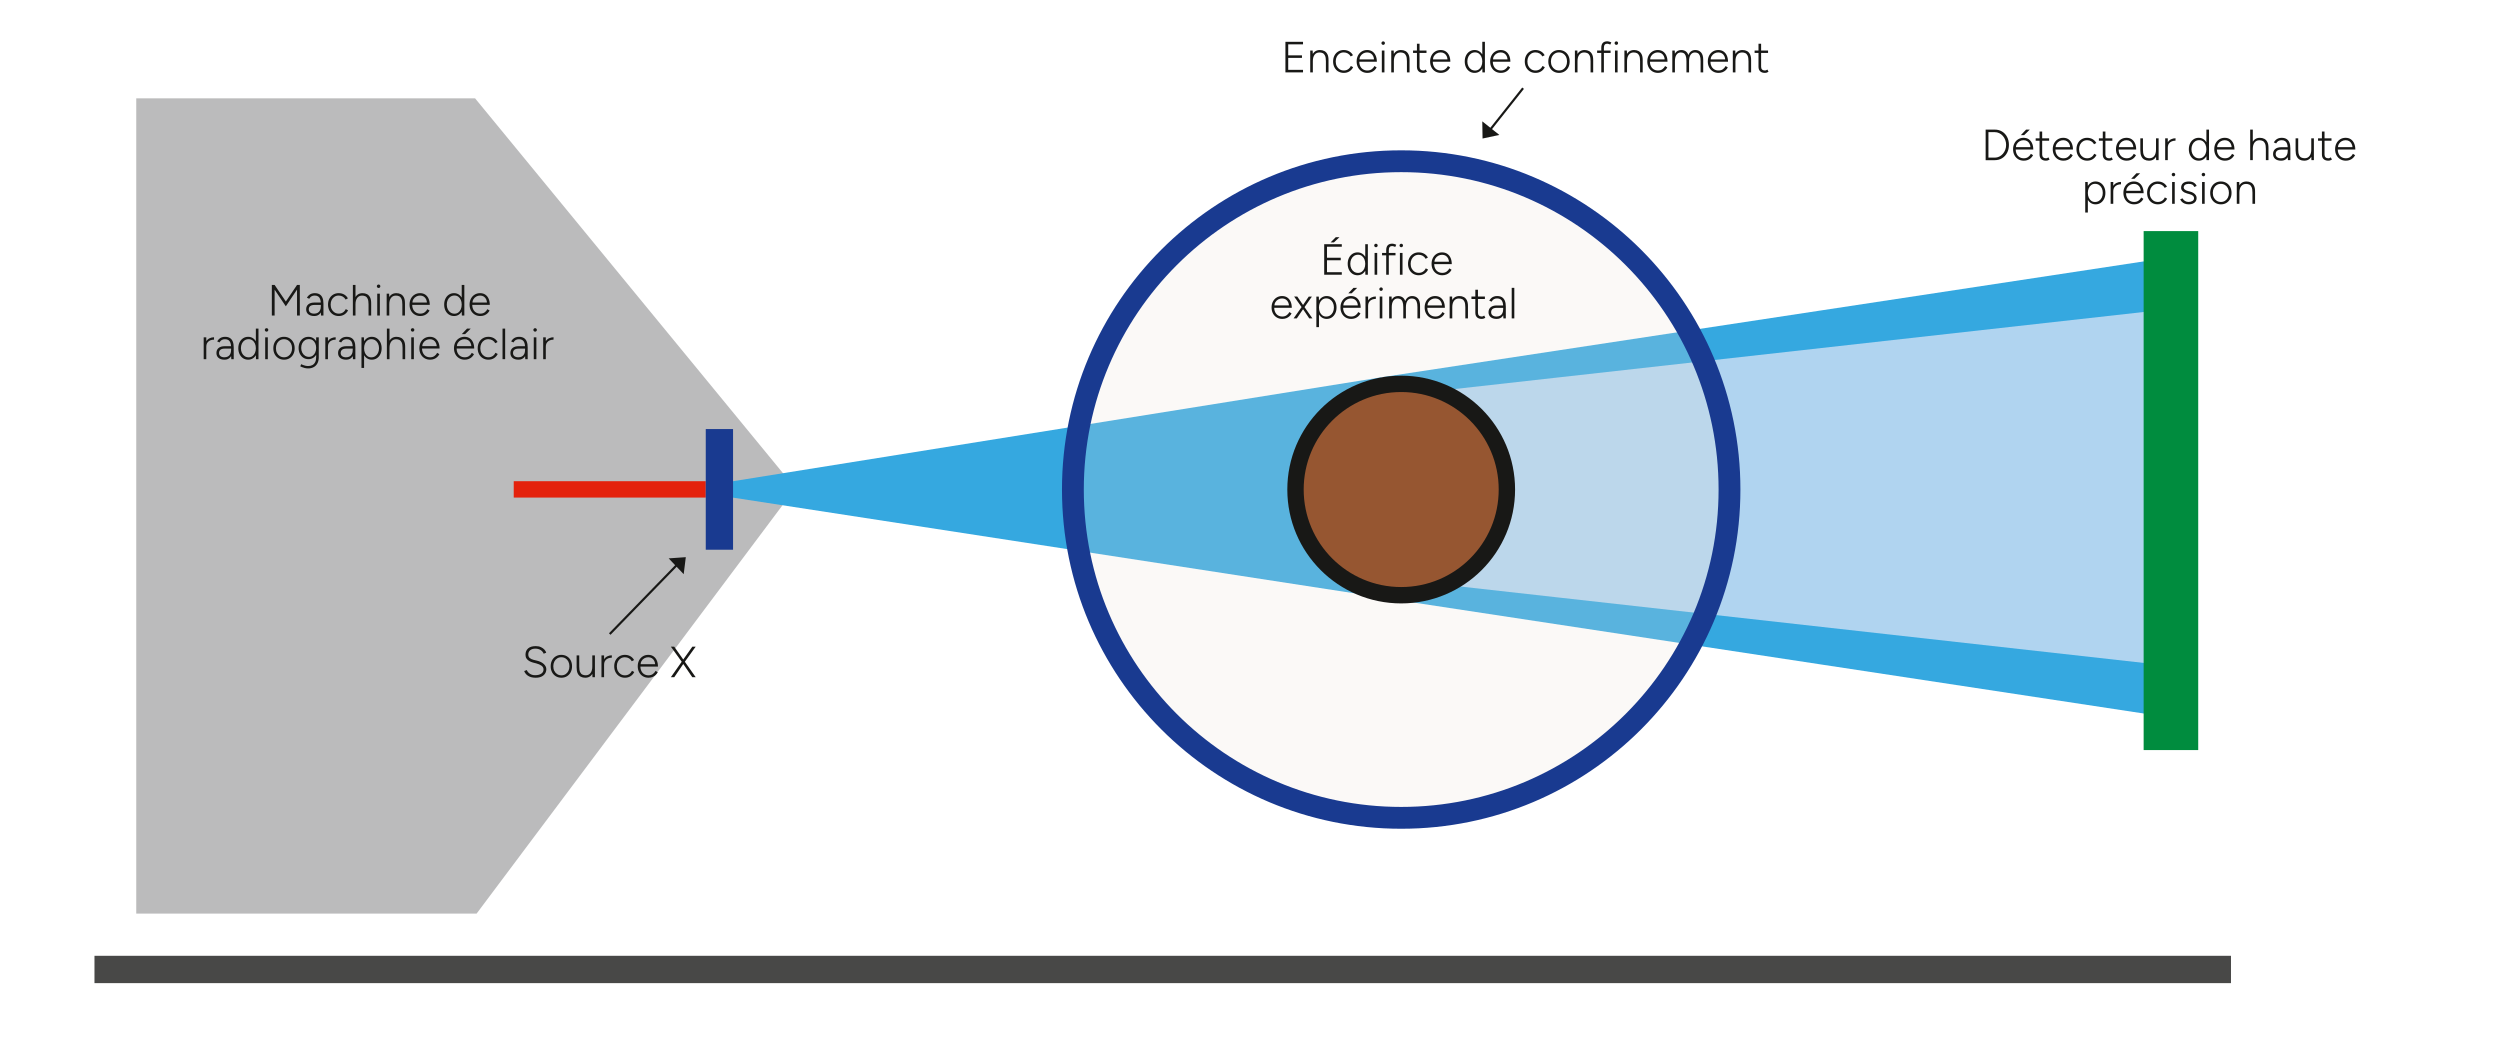
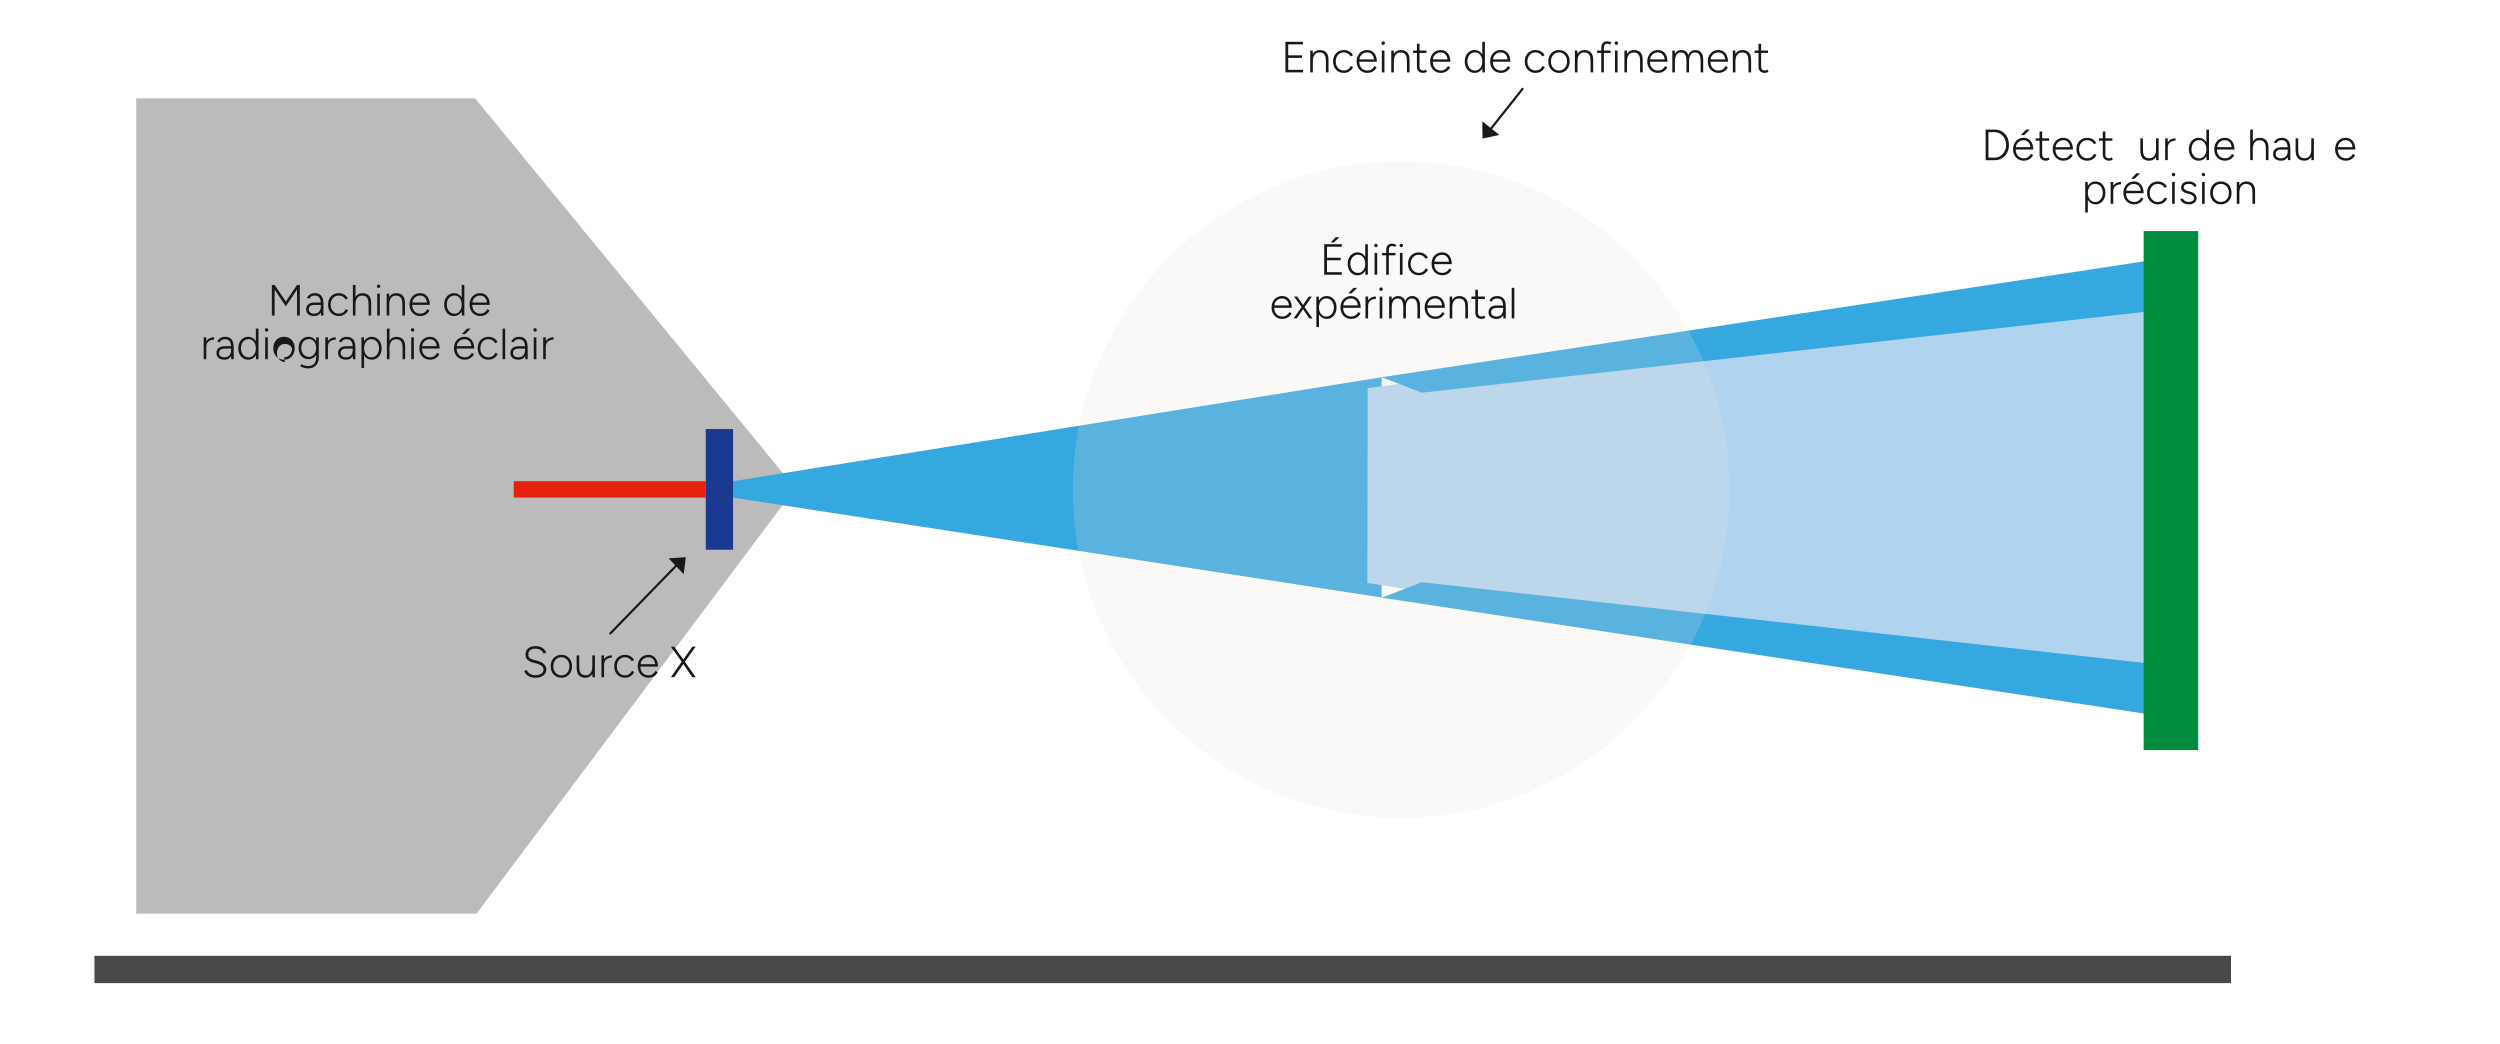
<svg xmlns="http://www.w3.org/2000/svg" id="Calque_1" data-name="Calque 1" viewBox="0 0 1420 592.913">
  <defs>
    <clipPath id="clippath">
      <rect x="53.66" y="16.353" width="1313.681" height="542.06" style="fill: none;" />
    </clipPath>
    <clipPath id="clippath-1">
      <rect x="53.66" y="16.353" width="1313.681" height="542.06" style="fill: none;" />
    </clipPath>
    <clipPath id="clippath-2">
      <rect x="53.66" y="16.353" width="1313.681" height="542.06" style="fill: none;" />
    </clipPath>
    <clipPath id="clippath-3">
      <rect x="581.503" y="66.78" width="428.752" height="400.854" style="fill: none;" />
    </clipPath>
    <clipPath id="clippath-4">
      <rect x="53.66" y="16.353" width="1313.681" height="542.06" style="fill: none;" />
    </clipPath>
    <clipPath id="clippath-5">
-       <rect x="53.66" y="16.353" width="1313.681" height="542.06" style="fill: none;" />
-     </clipPath>
+       </clipPath>
  </defs>
  <g style="clip-path: url(#clippath);">
    <polygon points="77.385 55.834 77.385 518.931 270.708 518.931 451.729 277.276 269.83 55.834 77.385 55.834" style="fill: #bbbbbc;" />
    <polygon points="416.372 273.321 784.773 214.263 784.773 339.398 416.118 282.621 416.372 273.321" style="fill: #35a8e0;" />
    <polygon points="776.863 220.414 1224.14 161.148 1224.14 400.555 776.658 331.137 776.863 220.414" style="fill: #b0d4f0;" />
    <g style="clip-path: url(#clippath-1);">
      <line x1="53.66" y1="550.662" x2="1267.201" y2="550.662" style="fill: none; stroke: #484847; stroke-width: 15.5px;" />
    </g>
    <line x1="400.872" y1="277.972" x2="291.798" y2="277.972" style="fill: none; stroke: #e4210c; stroke-width: 9.3px;" />
    <line x1="408.623" y1="243.701" x2="408.623" y2="312.242" style="fill: none; stroke: #193a90; stroke-width: 15.5px;" />
    <polygon points="784.771 214.263 1224.141 147.48 1224.141 176.477 807.618 223.048 784.771 214.263" style="fill: #35a8e0;" />
    <polygon points="784.771 339.483 1224.141 406.266 1224.141 377.269 807.618 330.698 784.771 339.483" style="fill: #35a8e0;" />
    <g style="clip-path: url(#clippath-2);">
      <g style="opacity: .2;">
        <g style="clip-path: url(#clippath-3);">
          <path d="M795.878,464.534c102.988,0,186.477-83.489,186.477-186.477s-83.489-186.474-186.477-186.474-186.477,83.489-186.477,186.474,83.489,186.477,186.477,186.477" style="fill: #ede0d7;" />
        </g>
      </g>
    </g>
    <line x1="1233.088" y1="131.259" x2="1233.088" y2="426.041" style="fill: none; stroke: #008c3e; stroke-width: 31px;" />
    <polygon points="841.934 68.928 842.094 78.681 851.633 76.643 841.934 68.928" style="fill: #181816;" />
    <line x1="846.542" y1="73.516" x2="865.11" y2="50.093" style="fill: none; stroke: #181816; stroke-width: 1.24px;" />
    <polygon points="388.337 326.147 379.806 317.157 389.537 316.466 388.337 326.147" style="fill: #181816;" />
    <line x1="384.413" y1="320.962" x2="346.336" y2="360.134" style="fill: none; stroke: #181816; stroke-width: 1.24px;" />
    <g style="clip-path: url(#clippath-4);">
      <g>
        <path d="M730.12,41.111v-17.36h9.994v1.438h-8.407v6.25h7.812v1.438h-7.812v6.795h8.407v1.438h-9.994Z" style="fill: #181816;" />
        <path d="M744.206,41.111v-12.4h1.389l.099,2.282v10.118h-1.487ZM753.109,34.762c0-1.372-.162-2.414-.484-3.125-.322-.71-.761-1.194-1.314-1.451s-1.178-.384-1.872-.384c-1.174,0-2.092.434-2.753,1.302s-.992,2.08-.992,3.633h-.917c0-1.323.189-2.455.57-3.397.38-.942.938-1.666,1.674-2.17.735-.504,1.633-.756,2.69-.756.959,0,1.807.195,2.542.583.736.389,1.314,1.004,1.736,1.848s.624,1.959.607,3.348v.571h-1.487ZM753.109,41.111v-6.349h1.487v6.349h-1.487Z" style="fill: #181816;" />
        <path d="M763.302,41.408c-1.19,0-2.244-.277-3.162-.831s-1.637-1.318-2.157-2.294c-.521-.976-.781-2.1-.781-3.373s.256-2.397.769-3.373,1.228-1.74,2.146-2.294c.917-.554,1.963-.831,3.137-.831s2.216.261,3.125.781c.909.521,1.612,1.244,2.108,2.17l-1.29.695c-.381-.711-.914-1.269-1.6-1.674-.687-.405-1.468-.607-2.344-.607-.893,0-1.683.219-2.368.657-.687.438-1.224,1.042-1.612,1.81-.389.769-.583,1.658-.583,2.666s.199,1.897.596,2.666c.396.769.942,1.373,1.637,1.811.694.438,1.488.657,2.381.657s1.687-.227,2.381-.682c.694-.455,1.224-1.087,1.587-1.897l1.314.694c-.496,1.009-1.202,1.802-2.12,2.381s-1.972.868-3.162.868Z" style="fill: #181816;" />
        <path d="M776.668,41.408c-1.19,0-2.244-.277-3.162-.831s-1.637-1.318-2.157-2.294c-.521-.976-.781-2.1-.781-3.373s.256-2.397.769-3.373,1.219-1.74,2.12-2.294c.901-.554,1.931-.831,3.088-.831,1.174,0,2.17.285,2.988.856.818.57,1.442,1.355,1.872,2.356.431,1,.646,2.154.646,3.459h-10.59l.57-.471c0,1.141.19,2.117.57,2.926.38.811.922,1.43,1.625,1.86.702.43,1.517.645,2.442.645.959,0,1.773-.235,2.442-.707.67-.471,1.194-1.079,1.575-1.823l1.24.769c-.314.612-.724,1.153-1.228,1.625-.505.471-1.096.839-1.773,1.104s-1.431.396-2.257.396ZM772.154,34.167l-.62-.447h9.548l-.62.471c0-.876-.161-1.645-.483-2.306-.322-.661-.772-1.178-1.352-1.55-.579-.372-1.273-.558-2.083-.558-.794,0-1.525.186-2.194.558-.67.372-1.203.884-1.6,1.538-.397.653-.596,1.417-.596,2.294Z" style="fill: #181816;" />
        <path d="M785.646,25.487c-.265,0-.495-.099-.694-.297-.198-.199-.297-.43-.297-.695,0-.281.099-.516.297-.707.199-.19.43-.285.694-.285.281,0,.517.095.707.285.19.19.285.426.285.707,0,.265-.095.496-.285.695-.19.198-.426.297-.707.297ZM784.877,41.111v-12.4h1.488v12.4h-1.488Z" style="fill: #181816;" />
        <path d="M790.233,41.111v-12.4h1.389l.099,2.282v10.118h-1.487ZM799.137,34.762c0-1.372-.162-2.414-.484-3.125-.322-.71-.761-1.194-1.314-1.451s-1.178-.384-1.872-.384c-1.174,0-2.092.434-2.753,1.302s-.992,2.08-.992,3.633h-.917c0-1.323.189-2.455.57-3.397.38-.942.938-1.666,1.674-2.17.735-.504,1.633-.756,2.69-.756.959,0,1.807.195,2.542.583.736.389,1.314,1.004,1.736,1.848s.624,1.959.607,3.348v.571h-1.487ZM799.137,41.111v-6.349h1.487v6.349h-1.487Z" style="fill: #181816;" />
        <path d="M802.608,30.075v-1.364h7.639v1.364h-7.639ZM808.461,41.408c-1.141,0-2.033-.301-2.679-.905-.645-.604-.967-1.459-.967-2.567v-13.094h1.488v13.094c0,.662.189,1.178.57,1.55.38.372.909.558,1.587.558.198,0,.393-.029.583-.087.189-.058.467-.21.831-.458l.62,1.29c-.447.265-.818.434-1.116.508s-.604.111-.918.111Z" style="fill: #181816;" />
        <path d="M818.405,41.408c-1.19,0-2.244-.277-3.162-.831s-1.637-1.318-2.157-2.294c-.521-.976-.781-2.1-.781-3.373s.256-2.397.769-3.373,1.219-1.74,2.12-2.294c.901-.554,1.931-.831,3.088-.831,1.174,0,2.17.285,2.988.856.818.57,1.442,1.355,1.872,2.356.431,1,.646,2.154.646,3.459h-10.59l.57-.471c0,1.141.19,2.117.57,2.926.38.811.922,1.43,1.625,1.86.702.43,1.517.645,2.442.645.959,0,1.773-.235,2.442-.707.67-.471,1.194-1.079,1.575-1.823l1.24.769c-.314.612-.724,1.153-1.228,1.625-.505.471-1.096.839-1.773,1.104s-1.431.396-2.257.396ZM813.892,34.167l-.62-.447h9.548l-.62.471c0-.876-.161-1.645-.483-2.306-.322-.661-.772-1.178-1.352-1.55-.579-.372-1.273-.558-2.083-.558-.794,0-1.525.186-2.194.558-.67.372-1.203.884-1.6,1.538-.397.653-.596,1.417-.596,2.294Z" style="fill: #181816;" />
        <path d="M837.576,41.408c-1.091,0-2.059-.277-2.901-.831-.844-.554-1.505-1.323-1.984-2.307-.479-.983-.719-2.104-.719-3.36,0-1.273.239-2.397.719-3.373s1.141-1.74,1.984-2.294c.843-.554,1.811-.831,2.901-.831,1.058,0,1.988.277,2.79.831.802.554,1.43,1.318,1.885,2.294s.682,2.1.682,3.373c0,1.257-.227,2.377-.682,3.36-.455.984-1.083,1.753-1.885,2.307s-1.732.831-2.79.831ZM837.874,40.069c.793,0,1.496-.219,2.107-.657.612-.438,1.092-1.045,1.438-1.823.348-.777.521-1.67.521-2.679s-.174-1.901-.521-2.678c-.347-.777-.826-1.384-1.438-1.823-.611-.438-1.322-.657-2.133-.657-.859,0-1.62.219-2.281.657-.661.438-1.178,1.046-1.55,1.823-.372.777-.559,1.67-.559,2.678s.19,1.902.571,2.679c.38.777.9,1.385,1.562,1.823s1.422.657,2.282.657ZM842.016,41.111l-.074-2.307v-15.053h1.487v17.36h-1.413Z" style="fill: #181816;" />
        <path d="M852.505,41.408c-1.19,0-2.244-.277-3.162-.831s-1.637-1.318-2.157-2.294c-.521-.976-.781-2.1-.781-3.373s.256-2.397.769-3.373,1.219-1.74,2.12-2.294c.901-.554,1.931-.831,3.088-.831,1.174,0,2.17.285,2.988.856.818.57,1.442,1.355,1.872,2.356.431,1,.646,2.154.646,3.459h-10.59l.57-.471c0,1.141.19,2.117.57,2.926.38.811.922,1.43,1.625,1.86.702.43,1.517.645,2.442.645.959,0,1.773-.235,2.442-.707.67-.471,1.194-1.079,1.575-1.823l1.24.769c-.314.612-.724,1.153-1.228,1.625-.505.471-1.096.839-1.773,1.104s-1.431.396-2.257.396ZM847.991,34.167l-.62-.447h9.548l-.62.471c0-.876-.161-1.645-.483-2.306-.322-.661-.772-1.178-1.352-1.55-.579-.372-1.273-.558-2.083-.558-.794,0-1.525.186-2.194.558-.67.372-1.203.884-1.6,1.538-.397.653-.596,1.417-.596,2.294Z" style="fill: #181816;" />
        <path d="M872.172,41.408c-1.19,0-2.244-.277-3.162-.831s-1.637-1.318-2.157-2.294c-.521-.976-.781-2.1-.781-3.373s.256-2.397.769-3.373,1.228-1.74,2.146-2.294c.917-.554,1.963-.831,3.137-.831s2.216.261,3.125.781c.909.521,1.612,1.244,2.108,2.17l-1.29.695c-.381-.711-.914-1.269-1.6-1.674-.687-.405-1.468-.607-2.344-.607-.893,0-1.683.219-2.368.657-.687.438-1.224,1.042-1.612,1.81-.389.769-.583,1.658-.583,2.666s.199,1.897.596,2.666c.396.769.942,1.373,1.637,1.811.694.438,1.488.657,2.381.657s1.687-.227,2.381-.682c.694-.455,1.224-1.087,1.587-1.897l1.314.694c-.496,1.009-1.202,1.802-2.12,2.381s-1.972.868-3.162.868Z" style="fill: #181816;" />
        <path d="M885.538,41.408c-1.19,0-2.244-.277-3.162-.831s-1.637-1.318-2.157-2.294c-.521-.976-.781-2.1-.781-3.373s.256-2.397.769-3.373,1.228-1.74,2.146-2.294c.917-.554,1.963-.831,3.137-.831,1.19,0,2.244.277,3.162.831.918.554,1.633,1.318,2.146,2.294.512.976.769,2.1.769,3.373s-.257,2.397-.769,3.373c-.513.976-1.224,1.74-2.133,2.294s-1.951.831-3.125.831ZM885.538,40.044c.893,0,1.678-.219,2.356-.657.678-.438,1.211-1.042,1.6-1.811.388-.769.582-1.657.582-2.666s-.194-1.897-.582-2.666c-.389-.769-.931-1.372-1.625-1.81s-1.488-.657-2.381-.657-1.683.219-2.368.657c-.687.438-1.224,1.042-1.612,1.81-.389.769-.583,1.658-.583,2.666s.199,1.897.596,2.666c.396.769.942,1.373,1.637,1.811.694.438,1.488.657,2.381.657Z" style="fill: #181816;" />
        <path d="M894.541,41.111v-12.4h1.389l.099,2.282v10.118h-1.487ZM903.444,34.762c0-1.372-.162-2.414-.484-3.125-.322-.71-.761-1.194-1.314-1.451s-1.178-.384-1.872-.384c-1.174,0-2.092.434-2.753,1.302s-.992,2.08-.992,3.633h-.917c0-1.323.189-2.455.57-3.397.38-.942.938-1.666,1.674-2.17.735-.504,1.633-.756,2.69-.756.959,0,1.807.195,2.542.583.736.389,1.314,1.004,1.736,1.848s.624,1.959.607,3.348v.571h-1.487ZM903.444,41.111v-6.349h1.487v6.349h-1.487Z" style="fill: #181816;" />
        <path d="M907.164,30.075v-1.364h7.639v1.364h-7.639ZM909.52,41.111v-13.888c0-1.273.289-2.219.868-2.839s1.455-.93,2.629-.93c.265,0,.579.05.942.149s.785.248,1.265.446l-.545,1.265c-.431-.166-.79-.29-1.079-.372s-.525-.124-.707-.124c-.628,0-1.1.198-1.413.595-.314.396-.472,1-.472,1.81v13.888h-1.488Z" style="fill: #181816;" />
        <path d="M918.075,25.487c-.265,0-.495-.099-.694-.297-.198-.199-.297-.43-.297-.695,0-.281.099-.516.297-.707.199-.19.43-.285.694-.285.281,0,.517.095.707.285.19.19.285.426.285.707,0,.265-.095.496-.285.695-.19.198-.426.297-.707.297ZM917.307,41.111v-12.4h1.488v12.4h-1.488Z" style="fill: #181816;" />
        <path d="M922.663,41.111v-12.4h1.389l.099,2.282v10.118h-1.487ZM931.566,34.762c0-1.372-.162-2.414-.484-3.125-.322-.71-.761-1.194-1.314-1.451s-1.178-.384-1.872-.384c-1.174,0-2.092.434-2.753,1.302s-.992,2.08-.992,3.633h-.917c0-1.323.189-2.455.57-3.397.38-.942.938-1.666,1.674-2.17.735-.504,1.633-.756,2.69-.756.959,0,1.807.195,2.542.583.736.389,1.314,1.004,1.736,1.848s.624,1.959.607,3.348v.571h-1.487ZM931.566,41.111v-6.349h1.487v6.349h-1.487Z" style="fill: #181816;" />
        <path d="M941.759,41.408c-1.19,0-2.244-.277-3.162-.831s-1.637-1.318-2.157-2.294c-.521-.976-.781-2.1-.781-3.373s.256-2.397.769-3.373,1.219-1.74,2.12-2.294c.901-.554,1.931-.831,3.088-.831,1.174,0,2.17.285,2.988.856.818.57,1.442,1.355,1.872,2.356.431,1,.646,2.154.646,3.459h-10.59l.57-.471c0,1.141.19,2.117.57,2.926.38.811.922,1.43,1.625,1.86.702.43,1.517.645,2.442.645.959,0,1.773-.235,2.442-.707.67-.471,1.194-1.079,1.575-1.823l1.24.769c-.314.612-.724,1.153-1.228,1.625-.505.471-1.096.839-1.773,1.104s-1.431.396-2.257.396ZM937.245,34.167l-.62-.447h9.548l-.62.471c0-.876-.161-1.645-.483-2.306-.322-.661-.772-1.178-1.352-1.55-.579-.372-1.273-.558-2.083-.558-.794,0-1.525.186-2.194.558-.67.372-1.203.884-1.6,1.538-.397.653-.596,1.417-.596,2.294Z" style="fill: #181816;" />
        <path d="M949.868,41.111v-12.4h1.389l.074,1.786c.38-.678.872-1.194,1.476-1.55.604-.355,1.311-.533,2.12-.533.976,0,1.818.236,2.53.707.71.471,1.223,1.195,1.537,2.17.348-.926.855-1.637,1.525-2.133s1.483-.744,2.442-.744c1.355,0,2.443.463,3.262,1.389s1.219,2.331,1.202,4.216v7.093h-1.487v-6.349c0-1.372-.146-2.414-.435-3.125-.289-.71-.674-1.194-1.153-1.451s-1.024-.384-1.637-.384c-1.041,0-1.855.434-2.442,1.302s-.881,2.08-.881,3.633v6.374h-1.487v-6.349c0-1.372-.146-2.414-.435-3.125-.289-.71-.674-1.194-1.153-1.451s-1.025-.384-1.637-.384c-1.041,0-1.855.434-2.442,1.302s-.881,2.08-.881,3.633v6.374h-1.487Z" style="fill: #181816;" />
        <path d="M976.131,41.408c-1.19,0-2.244-.277-3.162-.831s-1.637-1.318-2.157-2.294c-.521-.976-.781-2.1-.781-3.373s.256-2.397.769-3.373,1.219-1.74,2.12-2.294c.901-.554,1.931-.831,3.088-.831,1.174,0,2.17.285,2.988.856.818.57,1.442,1.355,1.872,2.356.431,1,.646,2.154.646,3.459h-10.59l.57-.471c0,1.141.19,2.117.57,2.926.38.811.922,1.43,1.625,1.86.702.43,1.517.645,2.442.645.959,0,1.773-.235,2.442-.707.67-.471,1.194-1.079,1.575-1.823l1.24.769c-.314.612-.724,1.153-1.228,1.625-.505.471-1.096.839-1.773,1.104s-1.431.396-2.257.396ZM971.617,34.167l-.62-.447h9.548l-.62.471c0-.876-.161-1.645-.483-2.306-.322-.661-.772-1.178-1.352-1.55-.579-.372-1.273-.558-2.083-.558-.794,0-1.525.186-2.194.558-.67.372-1.203.884-1.6,1.538-.397.653-.596,1.417-.596,2.294Z" style="fill: #181816;" />
        <path d="M984.241,41.111v-12.4h1.389l.099,2.282v10.118h-1.487ZM993.145,34.762c0-1.372-.162-2.414-.484-3.125-.322-.71-.761-1.194-1.314-1.451s-1.178-.384-1.872-.384c-1.174,0-2.092.434-2.753,1.302s-.992,2.08-.992,3.633h-.917c0-1.323.189-2.455.57-3.397.38-.942.938-1.666,1.674-2.17.735-.504,1.633-.756,2.69-.756.959,0,1.807.195,2.542.583.736.389,1.314,1.004,1.736,1.848s.624,1.959.607,3.348v.571h-1.487ZM993.145,41.111v-6.349h1.487v6.349h-1.487Z" style="fill: #181816;" />
        <path d="M996.615,30.075v-1.364h7.639v1.364h-7.639ZM1002.468,41.408c-1.141,0-2.033-.301-2.679-.905-.645-.604-.967-1.459-.967-2.567v-13.094h1.488v13.094c0,.662.189,1.178.57,1.55.38.372.909.558,1.587.558.198,0,.393-.029.583-.087.189-.058.467-.21.831-.458l.62,1.29c-.447.265-.818.434-1.116.508s-.604.111-.918.111Z" style="fill: #181816;" />
      </g>
    </g>
    <g>
      <path d="M154.403,179.21v-17.36h1.587l6.374,9.424,6.349-9.424h1.587v17.36h-1.587v-14.731l-6.374,9.498-6.349-9.449v14.682h-1.587Z" style="fill: #181816;" />
      <path d="M178.533,179.508c-1.455,0-2.591-.334-3.41-1.004-.818-.669-1.228-1.6-1.228-2.79,0-1.224.409-2.174,1.228-2.852s1.955-1.017,3.41-1.017h3.72v1.364h-3.521c-1.19,0-2.046.219-2.567.657-.521.438-.781,1.054-.781,1.848,0,.76.269,1.355.806,1.785.537.43,1.285.645,2.244.645.794,0,1.476-.161,2.046-.483.571-.323,1.004-.798,1.302-1.426.297-.628.446-1.405.446-2.331h.868c0,1.687-.401,3.042-1.203,4.067-.802,1.025-1.922,1.538-3.36,1.538ZM182.352,179.21l-.124-1.86v-4.787c0-1.058-.12-1.93-.359-2.616-.24-.686-.612-1.203-1.116-1.55s-1.162-.521-1.972-.521c-.744,0-1.368.149-1.872.446-.505.297-.922.761-1.252,1.389l-1.339-.595c.347-.595.74-1.083,1.178-1.463.438-.38.93-.666,1.476-.856.545-.189,1.149-.285,1.81-.285,1.107,0,2.025.223,2.753.67.728.446,1.273,1.116,1.637,2.009.364.893.546,2.017.546,3.373v6.646h-1.364Z" style="fill: #181816;" />
      <path d="M192.421,179.508c-1.19,0-2.245-.277-3.162-.831s-1.637-1.318-2.158-2.294c-.521-.976-.781-2.1-.781-3.373s.256-2.397.769-3.373c.512-.976,1.228-1.74,2.145-2.294.918-.554,1.963-.831,3.137-.831s2.215.261,3.125.781c.909.521,1.612,1.244,2.108,2.17l-1.29.695c-.38-.711-.914-1.269-1.6-1.674-.686-.405-1.467-.607-2.344-.607-.893,0-1.682.219-2.368.657-.687.438-1.224,1.042-1.612,1.81-.389.769-.583,1.658-.583,2.666s.198,1.897.595,2.666c.397.769.942,1.373,1.637,1.811.694.438,1.488.657,2.381.657s1.687-.227,2.381-.682c.694-.455,1.223-1.087,1.587-1.897l1.314.694c-.496,1.009-1.203,1.802-2.12,2.381s-1.972.868-3.162.868Z" style="fill: #181816;" />
      <path d="M200.431,179.21v-17.36h1.488v17.36h-1.488ZM209.334,172.862c0-1.372-.161-2.414-.483-3.125-.323-.71-.761-1.194-1.314-1.451-.554-.256-1.178-.384-1.873-.384-1.174,0-2.092.434-2.753,1.302s-.992,2.08-.992,3.633h-.918c0-1.323.19-2.455.571-3.397.38-.942.938-1.666,1.674-2.17.735-.504,1.632-.756,2.691-.756.958,0,1.806.195,2.542.583.735.389,1.314,1.004,1.736,1.848.422.843.624,1.959.607,3.348v.571h-1.488ZM209.334,179.21v-6.349h1.488v6.349h-1.488Z" style="fill: #181816;" />
      <path d="M215.038,163.586c-.265,0-.496-.099-.694-.297s-.298-.43-.298-.695c0-.281.099-.516.298-.707.198-.19.43-.285.694-.285.281,0,.517.095.707.285.19.19.286.426.286.707,0,.265-.096.496-.286.695-.19.198-.426.297-.707.297ZM214.269,179.21v-12.4h1.488v12.4h-1.488Z" style="fill: #181816;" />
      <path d="M219.625,179.21v-12.4h1.389l.099,2.282v10.118h-1.488ZM228.528,172.862c0-1.372-.161-2.414-.483-3.125-.323-.71-.761-1.194-1.314-1.451-.554-.256-1.178-.384-1.873-.384-1.174,0-2.092.434-2.753,1.302s-.992,2.08-.992,3.633h-.918c0-1.323.19-2.455.571-3.397.38-.942.938-1.666,1.674-2.17.735-.504,1.632-.756,2.691-.756.958,0,1.806.195,2.542.583.735.389,1.314,1.004,1.736,1.848.422.843.624,1.959.607,3.348v.571h-1.488ZM228.528,179.21v-6.349h1.488v6.349h-1.488Z" style="fill: #181816;" />
      <path d="M238.721,179.508c-1.19,0-2.245-.277-3.162-.831s-1.637-1.318-2.158-2.294c-.521-.976-.781-2.1-.781-3.373s.256-2.397.769-3.373c.512-.976,1.219-1.74,2.121-2.294.901-.554,1.93-.831,3.087-.831,1.174,0,2.17.285,2.988.856.818.57,1.442,1.355,1.873,2.356.43,1,.645,2.154.645,3.459h-10.59l.57-.471c0,1.141.19,2.117.57,2.926.38.811.922,1.43,1.625,1.86.703.43,1.517.645,2.443.645.958,0,1.773-.235,2.443-.707.669-.471,1.194-1.079,1.575-1.823l1.24.769c-.314.612-.724,1.153-1.228,1.625s-1.095.839-1.773,1.104c-.678.264-1.43.396-2.257.396ZM234.207,172.267l-.62-.447h9.548l-.62.471c0-.876-.161-1.645-.483-2.306-.323-.661-.773-1.178-1.352-1.55-.579-.372-1.273-.558-2.083-.558-.793,0-1.525.186-2.195.558-.669.372-1.203.884-1.6,1.538s-.595,1.417-.595,2.294Z" style="fill: #181816;" />
      <path d="M257.891,179.508c-1.091,0-2.058-.277-2.901-.831s-1.505-1.323-1.984-2.307c-.479-.983-.719-2.104-.719-3.36,0-1.273.239-2.397.719-3.373s1.141-1.74,1.984-2.294c.843-.554,1.81-.831,2.901-.831,1.058,0,1.988.277,2.79.831.802.554,1.43,1.318,1.885,2.294s.682,2.1.682,3.373c0,1.257-.228,2.377-.682,3.36-.455.984-1.083,1.753-1.885,2.307-.802.554-1.732.831-2.79.831ZM258.189,178.169c.793,0,1.496-.219,2.108-.657.611-.438,1.091-1.045,1.438-1.823.347-.777.521-1.67.521-2.679s-.173-1.901-.521-2.678c-.347-.777-.827-1.384-1.438-1.823-.612-.438-1.323-.657-2.133-.657-.86,0-1.621.219-2.282.657-.661.438-1.178,1.046-1.55,1.823-.372.777-.558,1.67-.558,2.678s.19,1.902.57,2.679c.38.777.901,1.385,1.562,1.823.661.438,1.422.657,2.282.657ZM262.331,179.21l-.075-2.307v-15.053h1.488v17.36h-1.414Z" style="fill: #181816;" />
      <path d="M272.82,179.508c-1.19,0-2.245-.277-3.162-.831s-1.637-1.318-2.158-2.294c-.521-.976-.781-2.1-.781-3.373s.256-2.397.769-3.373c.512-.976,1.219-1.74,2.121-2.294.901-.554,1.93-.831,3.087-.831,1.174,0,2.17.285,2.988.856.818.57,1.442,1.355,1.873,2.356.43,1,.645,2.154.645,3.459h-10.59l.57-.471c0,1.141.19,2.117.57,2.926.38.811.922,1.43,1.625,1.86.703.43,1.517.645,2.443.645.958,0,1.773-.235,2.443-.707.669-.471,1.194-1.079,1.575-1.823l1.24.769c-.314.612-.724,1.153-1.228,1.625s-1.095.839-1.773,1.104c-.678.264-1.43.396-2.257.396ZM268.307,172.267l-.62-.447h9.548l-.62.471c0-.876-.161-1.645-.483-2.306-.323-.661-.773-1.178-1.352-1.55-.579-.372-1.273-.558-2.083-.558-.793,0-1.525.186-2.195.558-.669.372-1.203.884-1.6,1.538s-.595,1.417-.595,2.294Z" style="fill: #181816;" />
    </g>
    <g>
      <path d="M115.689,204.009v-12.4h1.488v12.4h-1.488ZM116.309,197.214c0-1.339.252-2.422.756-3.249s1.157-1.434,1.959-1.823c.802-.388,1.649-.583,2.542-.583v1.364c-.728,0-1.426.128-2.096.384-.67.256-1.22.686-1.649,1.29-.43.604-.645,1.426-.645,2.468l-.868.148Z" style="fill: #181816;" />
      <path d="M127.568,204.307c-1.455,0-2.591-.334-3.41-1.004-.818-.669-1.228-1.6-1.228-2.79,0-1.224.409-2.174,1.228-2.852s1.955-1.017,3.41-1.017h3.72v1.364h-3.521c-1.19,0-2.046.219-2.567.657-.521.438-.781,1.054-.781,1.848,0,.76.269,1.355.806,1.785.537.43,1.285.645,2.244.645.794,0,1.476-.161,2.046-.483.571-.323,1.004-.798,1.302-1.426.297-.628.446-1.405.446-2.331h.868c0,1.687-.401,3.042-1.203,4.067-.802,1.025-1.922,1.538-3.36,1.538ZM131.387,204.009l-.124-1.86v-4.787c0-1.058-.12-1.93-.359-2.616-.24-.686-.612-1.203-1.116-1.55s-1.162-.521-1.972-.521c-.744,0-1.368.149-1.872.446-.505.297-.922.761-1.252,1.389l-1.339-.595c.347-.595.74-1.083,1.178-1.463.438-.38.93-.666,1.476-.856.545-.189,1.149-.285,1.81-.285,1.107,0,2.025.223,2.753.67.728.446,1.273,1.116,1.637,2.009.364.893.546,2.017.546,3.373v6.646h-1.364Z" style="fill: #181816;" />
      <path d="M140.96,204.307c-1.091,0-2.058-.277-2.901-.831s-1.505-1.323-1.984-2.307c-.479-.983-.719-2.104-.719-3.36,0-1.273.239-2.397.719-3.373s1.141-1.74,1.984-2.294c.843-.554,1.81-.831,2.901-.831,1.058,0,1.988.277,2.79.831.802.554,1.43,1.318,1.885,2.294s.682,2.1.682,3.373c0,1.257-.228,2.377-.682,3.36-.455.984-1.083,1.753-1.885,2.307-.802.554-1.732.831-2.79.831ZM141.258,202.968c.793,0,1.496-.219,2.108-.657.611-.438,1.091-1.045,1.438-1.823.347-.777.521-1.67.521-2.679s-.173-1.901-.521-2.678c-.347-.777-.827-1.384-1.438-1.823-.612-.438-1.323-.657-2.133-.657-.86,0-1.621.219-2.282.657-.661.438-1.178,1.046-1.55,1.823-.372.777-.558,1.67-.558,2.678s.19,1.902.57,2.679c.38.777.901,1.385,1.562,1.823.661.438,1.422.657,2.282.657ZM145.399,204.009l-.075-2.307v-15.053h1.488v17.36h-1.414Z" style="fill: #181816;" />
      <path d="M151.4,188.385c-.265,0-.496-.099-.694-.297s-.298-.43-.298-.695c0-.281.099-.516.298-.707.198-.19.43-.285.694-.285.281,0,.517.095.707.285.19.19.286.426.286.707,0,.265-.096.496-.286.695-.19.198-.426.297-.707.297ZM150.631,204.009v-12.4h1.488v12.4h-1.488Z" style="fill: #181816;" />
-       <path d="M161.345,204.307c-1.19,0-2.245-.277-3.162-.831s-1.637-1.318-2.158-2.294c-.521-.976-.781-2.1-.781-3.373s.256-2.397.769-3.373c.512-.976,1.228-1.74,2.145-2.294.918-.554,1.963-.831,3.137-.831,1.19,0,2.245.277,3.162.831.917.554,1.633,1.318,2.146,2.294.512.976.769,2.1.769,3.373s-.256,2.397-.769,3.373c-.513.976-1.224,1.74-2.133,2.294-.91.554-1.951.831-3.125.831ZM161.345,202.943c.893,0,1.678-.219,2.356-.657.678-.438,1.211-1.042,1.6-1.811.388-.769.583-1.657.583-2.666s-.195-1.897-.583-2.666c-.389-.769-.93-1.372-1.625-1.81s-1.488-.657-2.381-.657-1.682.219-2.368.657c-.687.438-1.224,1.042-1.612,1.81-.389.769-.583,1.658-.583,2.666s.198,1.897.595,2.666c.397.769.942,1.373,1.637,1.811.694.438,1.488.657,2.381.657Z" style="fill: #181816;" />
+       <path d="M161.345,204.307c-1.19,0-2.245-.277-3.162-.831s-1.637-1.318-2.158-2.294c-.521-.976-.781-2.1-.781-3.373s.256-2.397.769-3.373c.512-.976,1.228-1.74,2.145-2.294.918-.554,1.963-.831,3.137-.831,1.19,0,2.245.277,3.162.831.917.554,1.633,1.318,2.146,2.294.512.976.769,2.1.769,3.373s-.256,2.397-.769,3.373c-.513.976-1.224,1.74-2.133,2.294-.91.554-1.951.831-3.125.831ZM161.345,202.943c.893,0,1.678-.219,2.356-.657.678-.438,1.211-1.042,1.6-1.811.388-.769.583-1.657.583-2.666c-.389-.769-.93-1.372-1.625-1.81s-1.488-.657-2.381-.657-1.682.219-2.368.657c-.687.438-1.224,1.042-1.612,1.81-.389.769-.583,1.658-.583,2.666s.198,1.897.595,2.666c.397.769.942,1.373,1.637,1.811.694.438,1.488.657,2.381.657Z" style="fill: #181816;" />
      <path d="M175.208,204.009c-1.091,0-2.058-.273-2.901-.818s-1.505-1.302-1.984-2.269c-.479-.967-.719-2.071-.719-3.311s.239-2.331.719-3.273,1.141-1.682,1.984-2.22c.843-.537,1.81-.806,2.901-.806,1.058,0,1.988.269,2.79.806.802.538,1.43,1.277,1.885,2.22s.682,2.034.682,3.273-.228,2.344-.682,3.311c-.455.967-1.083,1.724-1.885,2.269-.802.545-1.732.818-2.79.818ZM175.083,209.267c-.744,0-1.43-.083-2.058-.248-.629-.166-1.158-.343-1.587-.533-.43-.19-.728-.327-.893-.409l.545-1.24c.198.116.5.26.905.434.405.173.876.322,1.414.446.537.124,1.095.186,1.674.186.859,0,1.628-.173,2.307-.521.678-.347,1.211-.893,1.6-1.637.388-.744.583-1.703.583-2.876v-11.259h1.488v11.259c0,1.438-.269,2.632-.806,3.583-.538.951-1.261,1.657-2.17,2.12-.91.463-1.91.695-3.001.695ZM175.505,202.695c.793,0,1.496-.219,2.108-.657.611-.438,1.091-1.037,1.438-1.798.347-.76.521-1.637.521-2.629,0-.975-.173-1.839-.521-2.592-.347-.752-.827-1.343-1.438-1.773-.612-.43-1.323-.645-2.133-.645-.86,0-1.621.215-2.282.645-.661.43-1.178,1.021-1.55,1.773-.372.753-.558,1.617-.558,2.592,0,.992.19,1.869.57,2.629.38.761.901,1.36,1.562,1.798.661.438,1.422.657,2.282.657Z" style="fill: #181816;" />
      <path d="M184.78,204.009v-12.4h1.488v12.4h-1.488ZM185.4,197.214c0-1.339.252-2.422.756-3.249s1.157-1.434,1.959-1.823c.802-.388,1.649-.583,2.542-.583v1.364c-.728,0-1.426.128-2.096.384-.67.256-1.22.686-1.649,1.29-.43.604-.645,1.426-.645,2.468l-.868.148Z" style="fill: #181816;" />
      <path d="M196.659,204.307c-1.455,0-2.591-.334-3.41-1.004-.818-.669-1.228-1.6-1.228-2.79,0-1.224.409-2.174,1.228-2.852s1.955-1.017,3.41-1.017h3.72v1.364h-3.521c-1.19,0-2.046.219-2.567.657-.521.438-.781,1.054-.781,1.848,0,.76.269,1.355.806,1.785.537.43,1.285.645,2.244.645.794,0,1.476-.161,2.046-.483.571-.323,1.004-.798,1.302-1.426.297-.628.446-1.405.446-2.331h.868c0,1.687-.401,3.042-1.203,4.067-.802,1.025-1.922,1.538-3.36,1.538ZM200.479,204.009l-.124-1.86v-4.787c0-1.058-.12-1.93-.359-2.616-.24-.686-.612-1.203-1.116-1.55s-1.162-.521-1.972-.521c-.744,0-1.368.149-1.872.446-.505.297-.922.761-1.252,1.389l-1.339-.595c.347-.595.74-1.083,1.178-1.463.438-.38.93-.666,1.476-.856.545-.189,1.149-.285,1.81-.285,1.107,0,2.025.223,2.753.67.728.446,1.273,1.116,1.637,2.009.364.893.546,2.017.546,3.373v6.646h-1.364Z" style="fill: #181816;" />
      <path d="M205.314,208.969v-17.36h1.389l.1,2.282v15.078h-1.488ZM211.167,204.307c-1.042,0-1.968-.277-2.778-.831s-1.442-1.323-1.897-2.307c-.455-.983-.682-2.104-.682-3.36,0-1.273.227-2.397.682-3.373.455-.976,1.087-1.74,1.897-2.294.81-.554,1.736-.831,2.778-.831,1.091,0,2.058.277,2.901.831.843.554,1.504,1.318,1.984,2.294s.719,2.1.719,3.373c0,1.257-.24,2.377-.719,3.36-.479.984-1.141,1.753-1.984,2.307s-1.81.831-2.901.831ZM210.869,202.968c.859,0,1.62-.219,2.282-.657.661-.438,1.182-1.045,1.562-1.823.38-.777.57-1.67.57-2.679s-.186-1.901-.558-2.678c-.372-.777-.889-1.384-1.55-1.823-.662-.438-1.422-.657-2.282-.657-.793,0-1.5.219-2.121.657-.62.438-1.104,1.046-1.451,1.823-.347.777-.521,1.67-.521,2.678s.173,1.902.521,2.679c.347.777.827,1.385,1.438,1.823.611.438,1.314.657,2.108.657Z" style="fill: #181816;" />
      <path d="M219.748,204.009v-17.36h1.488v17.36h-1.488ZM228.651,197.661c0-1.372-.161-2.414-.483-3.125-.323-.71-.761-1.194-1.314-1.451-.554-.256-1.178-.384-1.873-.384-1.174,0-2.092.434-2.753,1.302s-.992,2.08-.992,3.633h-.918c0-1.323.19-2.455.571-3.397.38-.942.938-1.666,1.674-2.17.735-.504,1.632-.756,2.691-.756.958,0,1.806.195,2.542.583.735.389,1.314,1.004,1.736,1.848.422.843.624,1.959.607,3.348v.571h-1.488ZM228.651,204.009v-6.349h1.488v6.349h-1.488Z" style="fill: #181816;" />
      <path d="M234.354,188.385c-.265,0-.496-.099-.694-.297s-.298-.43-.298-.695c0-.281.099-.516.298-.707.198-.19.43-.285.694-.285.281,0,.517.095.707.285.19.19.286.426.286.707,0,.265-.096.496-.286.695-.19.198-.426.297-.707.297ZM233.585,204.009v-12.4h1.488v12.4h-1.488Z" style="fill: #181816;" />
      <path d="M244.299,204.307c-1.19,0-2.245-.277-3.162-.831s-1.637-1.318-2.158-2.294c-.521-.976-.781-2.1-.781-3.373s.256-2.397.769-3.373c.512-.976,1.219-1.74,2.121-2.294.901-.554,1.93-.831,3.087-.831,1.174,0,2.17.285,2.988.856.818.57,1.442,1.355,1.873,2.356.43,1,.645,2.154.645,3.459h-10.59l.57-.471c0,1.141.19,2.117.57,2.926.38.811.922,1.43,1.625,1.86.703.43,1.517.645,2.443.645.958,0,1.773-.235,2.443-.707.669-.471,1.194-1.079,1.575-1.823l1.24.769c-.314.612-.724,1.153-1.228,1.625s-1.095.839-1.773,1.104c-.678.264-1.43.396-2.257.396ZM239.785,197.065l-.62-.447h9.548l-.62.471c0-.876-.161-1.645-.483-2.306-.323-.661-.773-1.178-1.352-1.55-.579-.372-1.273-.558-2.083-.558-.793,0-1.525.186-2.195.558-.669.372-1.203.884-1.6,1.538s-.595,1.417-.595,2.294Z" style="fill: #181816;" />
      <path d="M263.965,204.307c-1.19,0-2.245-.277-3.162-.831s-1.637-1.318-2.158-2.294c-.521-.976-.781-2.1-.781-3.373s.256-2.397.769-3.373c.512-.976,1.219-1.74,2.121-2.294.901-.554,1.93-.831,3.087-.831,1.174,0,2.17.285,2.988.856.818.57,1.442,1.355,1.873,2.356.43,1,.645,2.154.645,3.459h-10.59l.57-.471c0,1.141.19,2.117.57,2.926.38.811.922,1.43,1.625,1.86.703.43,1.517.645,2.443.645.958,0,1.773-.235,2.443-.707.669-.471,1.194-1.079,1.575-1.823l1.24.769c-.314.612-.724,1.153-1.228,1.625s-1.095.839-1.773,1.104c-.678.264-1.43.396-2.257.396ZM259.452,197.065l-.62-.447h9.548l-.62.471c0-.876-.161-1.645-.483-2.306-.323-.661-.773-1.178-1.352-1.55-.579-.372-1.273-.558-2.083-.558-.793,0-1.525.186-2.195.558-.669.372-1.203.884-1.6,1.538s-.595,1.417-.595,2.294ZM262.304,189.774l2.951-3.125h2.108l-3.174,3.125h-1.885Z" style="fill: #181816;" />
      <path d="M277.432,204.307c-1.19,0-2.245-.277-3.162-.831s-1.637-1.318-2.158-2.294c-.521-.976-.781-2.1-.781-3.373s.256-2.397.769-3.373c.512-.976,1.228-1.74,2.145-2.294.918-.554,1.963-.831,3.137-.831s2.215.261,3.125.781c.909.521,1.612,1.244,2.108,2.17l-1.29.695c-.38-.711-.914-1.269-1.6-1.674-.686-.405-1.467-.607-2.344-.607-.893,0-1.682.219-2.368.657-.687.438-1.224,1.042-1.612,1.81-.389.769-.583,1.658-.583,2.666s.198,1.897.595,2.666c.397.769.942,1.373,1.637,1.811.694.438,1.488.657,2.381.657s1.687-.227,2.381-.682c.694-.455,1.223-1.087,1.587-1.897l1.314.694c-.496,1.009-1.203,1.802-2.12,2.381s-1.972.868-3.162.868Z" style="fill: #181816;" />
      <path d="M285.441,204.009v-17.36h1.488v17.36h-1.488Z" style="fill: #181816;" />
      <path d="M294.543,204.307c-1.455,0-2.591-.334-3.41-1.004-.818-.669-1.228-1.6-1.228-2.79,0-1.224.409-2.174,1.228-2.852s1.955-1.017,3.41-1.017h3.72v1.364h-3.521c-1.19,0-2.046.219-2.567.657-.521.438-.781,1.054-.781,1.848,0,.76.269,1.355.806,1.785.537.43,1.285.645,2.244.645.794,0,1.476-.161,2.046-.483.571-.323,1.004-.798,1.302-1.426.297-.628.446-1.405.446-2.331h.868c0,1.687-.401,3.042-1.203,4.067-.802,1.025-1.922,1.538-3.36,1.538ZM298.362,204.009l-.124-1.86v-4.787c0-1.058-.12-1.93-.359-2.616-.24-.686-.612-1.203-1.116-1.55s-1.162-.521-1.972-.521c-.744,0-1.368.149-1.872.446-.505.297-.922.761-1.252,1.389l-1.339-.595c.347-.595.74-1.083,1.178-1.463.438-.38.93-.666,1.476-.856.545-.189,1.149-.285,1.81-.285,1.107,0,2.025.223,2.753.67.728.446,1.273,1.116,1.637,2.009.364.893.546,2.017.546,3.373v6.646h-1.364Z" style="fill: #181816;" />
      <path d="M303.942,188.385c-.265,0-.496-.099-.694-.297s-.298-.43-.298-.695c0-.281.099-.516.298-.707.198-.19.43-.285.694-.285.281,0,.517.095.707.285.19.19.286.426.286.707,0,.265-.096.496-.286.695-.19.198-.426.297-.707.297ZM303.173,204.009v-12.4h1.488v12.4h-1.488Z" style="fill: #181816;" />
      <path d="M308.529,204.009v-12.4h1.488v12.4h-1.488ZM309.149,197.214c0-1.339.252-2.422.756-3.249s1.157-1.434,1.959-1.823c.802-.388,1.649-.583,2.542-.583v1.364c-.728,0-1.426.128-2.096.384-.67.256-1.22.686-1.649,1.29-.43.604-.645,1.426-.645,2.468l-.868.148Z" style="fill: #181816;" />
    </g>
    <g style="clip-path: url(#clippath-5);">
      <path d="M795.878,464.534c102.988,0,186.477-83.489,186.477-186.477s-83.489-186.474-186.477-186.474-186.477,83.489-186.477,186.474,83.489,186.477,186.477,186.477Z" style="fill: none; stroke: #193a90; stroke-width: 12.4px;" />
      <path d="M795.878,338.091c33.154,0,60.035-26.877,60.035-60.031s-26.88-60.035-60.035-60.035-60.035,26.877-60.035,60.035,26.88,60.031,60.035,60.031" style="fill: #965631;" />
      <path d="M795.878,338.091c33.154,0,60.035-26.877,60.035-60.031s-26.88-60.035-60.035-60.035-60.035,26.877-60.035,60.035,26.88,60.031,60.035,60.031Z" style="fill: none; stroke: #181816; stroke-width: 9.3px;" />
    </g>
    <g>
      <path d="M304.283,384.952c-.976,0-1.831-.104-2.567-.311-.736-.206-1.368-.491-1.897-.855-.529-.363-.963-.769-1.302-1.215s-.599-.918-.781-1.414l1.488-.57c.281.777.834,1.46,1.662,2.046.827.587,1.835.881,3.025.881,1.521,0,2.703-.294,3.546-.881.843-.586,1.265-1.359,1.265-2.318,0-.926-.389-1.666-1.166-2.22-.777-.554-1.785-.987-3.025-1.302l-1.761-.446c-.761-.199-1.467-.484-2.121-.856-.653-.371-1.178-.847-1.575-1.426-.396-.578-.595-1.289-.595-2.133,0-1.554.496-2.765,1.488-3.633.992-.868,2.438-1.302,4.34-1.302,1.141,0,2.124.194,2.951.582.827.389,1.492.868,1.997,1.438.504.57.839,1.146,1.004,1.724l-1.463.57c-.364-.909-.955-1.615-1.773-2.12-.818-.504-1.806-.756-2.963-.756-1.224,0-2.195.297-2.914.893-.719.595-1.079,1.397-1.079,2.405,0,.909.281,1.592.843,2.046.562.455,1.297.798,2.207,1.029l1.761.422c1.752.413,3.096,1.07,4.03,1.972.934.901,1.401,1.864,1.401,2.889,0,.877-.223,1.683-.669,2.418-.446.736-1.116,1.327-2.009,1.773-.893.446-2.009.67-3.348.67Z" style="fill: #181816;" />
      <path d="M318.89,384.952c-1.19,0-2.245-.277-3.162-.831s-1.637-1.318-2.158-2.294c-.521-.976-.781-2.1-.781-3.373s.256-2.396.769-3.373c.512-.975,1.228-1.739,2.145-2.294.918-.554,1.963-.83,3.137-.83,1.19,0,2.245.276,3.162.83.917.555,1.633,1.319,2.146,2.294.512.977.769,2.101.769,3.373s-.256,2.397-.769,3.373c-.513.976-1.224,1.74-2.133,2.294-.91.554-1.951.831-3.125.831ZM318.89,383.587c.893,0,1.678-.219,2.356-.657.678-.438,1.211-1.042,1.6-1.811.388-.769.583-1.657.583-2.666s-.195-1.897-.583-2.666c-.389-.769-.93-1.372-1.625-1.811-.694-.438-1.488-.657-2.381-.657s-1.682.22-2.368.657c-.687.438-1.224,1.042-1.612,1.811-.389.769-.583,1.658-.583,2.666s.198,1.897.595,2.666.942,1.373,1.637,1.811c.694.438,1.488.657,2.381.657Z" style="fill: #181816;" />
      <path d="M327.52,378.603v-6.35h1.488v6.35h-1.488ZM329.008,378.603c0,1.372.161,2.414.483,3.124.323.711.765,1.195,1.327,1.451.562.257,1.182.385,1.86.385,1.174,0,2.091-.435,2.753-1.303.661-.867.992-2.078.992-3.633h.917c0,1.323-.19,2.455-.57,3.397s-.934,1.666-1.662,2.17-1.628.757-2.703.757c-.942,0-1.786-.194-2.529-.583-.744-.389-1.323-1.009-1.736-1.86-.414-.851-.62-1.963-.62-3.335v-.57h1.488ZM336.522,384.654l-.099-2.281v-10.119h1.488v12.4h-1.389Z" style="fill: #181816;" />
      <path d="M341.631,384.654v-12.4h1.488v12.4h-1.488ZM342.251,377.859c0-1.34.252-2.422.756-3.249.504-.826,1.157-1.435,1.959-1.823.802-.388,1.649-.582,2.542-.582v1.363c-.728,0-1.426.129-2.096.385-.67.257-1.22.687-1.649,1.29-.43.604-.645,1.426-.645,2.467l-.868.149Z" style="fill: #181816;" />
      <path d="M354.974,384.952c-1.19,0-2.245-.277-3.162-.831s-1.637-1.318-2.158-2.294c-.521-.976-.781-2.1-.781-3.373s.256-2.396.769-3.373c.512-.975,1.228-1.739,2.145-2.294.918-.554,1.963-.83,3.137-.83s2.215.26,3.125.781c.909.521,1.612,1.244,2.108,2.17l-1.29.694c-.38-.711-.914-1.269-1.6-1.674s-1.467-.608-2.344-.608c-.893,0-1.682.22-2.368.657-.687.438-1.224,1.042-1.612,1.811-.389.769-.583,1.658-.583,2.666s.198,1.897.595,2.666.942,1.373,1.637,1.811c.694.438,1.488.657,2.381.657s1.687-.228,2.381-.682c.694-.455,1.223-1.087,1.587-1.897l1.314.694c-.496,1.009-1.203,1.802-2.12,2.381-.917.578-1.972.868-3.162.868Z" style="fill: #181816;" />
      <path d="M368.34,384.952c-1.19,0-2.245-.277-3.162-.831s-1.637-1.318-2.158-2.294c-.521-.976-.781-2.1-.781-3.373s.256-2.396.769-3.373c.512-.975,1.219-1.739,2.121-2.294.901-.554,1.93-.83,3.087-.83,1.174,0,2.17.285,2.988.855s1.442,1.355,1.873,2.355c.43,1.001.645,2.154.645,3.46h-10.59l.57-.472c0,1.142.19,2.117.57,2.927.38.811.922,1.431,1.625,1.86s1.517.645,2.443.645c.958,0,1.773-.235,2.443-.707.669-.471,1.194-1.078,1.575-1.822l1.24.769c-.314.611-.724,1.153-1.228,1.624-.504.472-1.095.84-1.773,1.104-.678.265-1.43.397-2.257.397ZM363.827,377.709l-.62-.446h9.548l-.62.472c0-.876-.161-1.646-.483-2.307-.323-.661-.773-1.178-1.352-1.55s-1.273-.559-2.083-.559c-.793,0-1.525.187-2.195.559s-1.203.885-1.6,1.537c-.397.653-.595,1.418-.595,2.294Z" style="fill: #181816;" />
      <path d="M381.038,384.654l6.696-9.548,5.531-7.812h1.885l-6.597,9.177-5.58,8.184h-1.935ZM393.215,384.654l-5.58-8.184-6.597-9.177h1.885l5.53,7.812,6.696,9.548h-1.935Z" style="fill: #181816;" />
    </g>
    <g>
      <path d="M752.146,156.05v-17.36h9.994v1.438h-8.407v6.25h7.812v1.438h-7.812v6.795h8.407v1.438h-9.994ZM755.766,137.698l2.951-2.976h2.108l-3.175,2.976h-1.885Z" style="fill: #181816;" />
      <path d="M771.092,156.348c-1.091,0-2.059-.277-2.901-.831-.844-.554-1.505-1.323-1.984-2.307-.479-.983-.719-2.104-.719-3.36,0-1.273.239-2.397.719-3.373s1.141-1.74,1.984-2.294c.843-.554,1.811-.831,2.901-.831,1.058,0,1.988.277,2.79.831.802.554,1.43,1.318,1.885,2.294s.682,2.1.682,3.373c0,1.257-.227,2.377-.682,3.36-.455.984-1.083,1.753-1.885,2.307s-1.732.831-2.79.831ZM771.39,155.009c.793,0,1.496-.219,2.107-.657.612-.438,1.092-1.045,1.438-1.823.348-.777.521-1.67.521-2.679s-.174-1.901-.521-2.678c-.347-.777-.826-1.384-1.438-1.823-.611-.438-1.322-.657-2.133-.657-.859,0-1.62.219-2.281.657-.661.438-1.178,1.046-1.55,1.823-.372.777-.559,1.67-.559,2.678s.19,1.902.571,2.679c.38.777.9,1.385,1.562,1.823s1.422.657,2.282.657ZM775.531,156.05l-.074-2.307v-15.053h1.487v17.36h-1.413Z" style="fill: #181816;" />
      <path d="M781.532,140.426c-.265,0-.495-.099-.694-.297-.198-.199-.297-.43-.297-.695,0-.281.099-.516.297-.707.199-.19.43-.285.694-.285.281,0,.517.095.707.285.19.19.285.426.285.707,0,.265-.095.496-.285.695-.19.198-.426.297-.707.297ZM780.764,156.05v-12.4h1.488v12.4h-1.488Z" style="fill: #181816;" />
      <path d="M785.004,145.014v-1.364h7.639v1.364h-7.639ZM787.359,156.05v-13.888c0-1.273.289-2.219.868-2.839s1.455-.93,2.629-.93c.265,0,.579.05.942.149s.785.248,1.265.446l-.545,1.265c-.431-.166-.79-.29-1.079-.372s-.525-.124-.707-.124c-.628,0-1.1.198-1.413.595-.314.396-.472,1-.472,1.81v13.888h-1.488Z" style="fill: #181816;" />
      <path d="M795.915,140.426c-.265,0-.495-.099-.694-.297-.198-.199-.297-.43-.297-.695,0-.281.099-.516.297-.707.199-.19.43-.285.694-.285.281,0,.517.095.707.285.19.19.285.426.285.707,0,.265-.095.496-.285.695-.19.198-.426.297-.707.297ZM795.146,156.05v-12.4h1.488v12.4h-1.488Z" style="fill: #181816;" />
      <path d="M805.86,156.348c-1.19,0-2.244-.277-3.162-.831s-1.637-1.318-2.157-2.294c-.521-.976-.781-2.1-.781-3.373s.256-2.397.769-3.373,1.228-1.74,2.146-2.294c.917-.554,1.963-.831,3.137-.831s2.216.261,3.125.781c.909.521,1.612,1.244,2.108,2.17l-1.29.695c-.381-.711-.914-1.269-1.6-1.674-.687-.405-1.468-.607-2.344-.607-.893,0-1.683.219-2.368.657-.687.438-1.224,1.042-1.612,1.81-.389.769-.583,1.658-.583,2.666s.199,1.897.596,2.666c.396.769.942,1.373,1.637,1.811.694.438,1.488.657,2.381.657s1.687-.227,2.381-.682c.694-.455,1.224-1.087,1.587-1.897l1.314.694c-.496,1.009-1.202,1.802-2.12,2.381s-1.972.868-3.162.868Z" style="fill: #181816;" />
      <path d="M819.227,156.348c-1.19,0-2.244-.277-3.162-.831s-1.637-1.318-2.157-2.294c-.521-.976-.781-2.1-.781-3.373s.256-2.397.769-3.373,1.219-1.74,2.12-2.294c.901-.554,1.931-.831,3.088-.831,1.174,0,2.17.285,2.988.856.818.57,1.442,1.355,1.872,2.356.431,1,.646,2.154.646,3.459h-10.59l.57-.471c0,1.141.19,2.117.57,2.926.38.811.922,1.43,1.625,1.86.702.43,1.517.645,2.442.645.959,0,1.773-.235,2.442-.707.67-.471,1.194-1.079,1.575-1.823l1.24.769c-.314.612-.724,1.153-1.228,1.625-.505.471-1.096.839-1.773,1.104s-1.431.396-2.257.396ZM814.713,149.106l-.62-.447h9.548l-.62.471c0-.876-.161-1.645-.483-2.306-.322-.661-.772-1.178-1.352-1.55-.579-.372-1.273-.558-2.083-.558-.794,0-1.525.186-2.194.558-.67.372-1.203.884-1.6,1.538-.397.653-.596,1.417-.596,2.294Z" style="fill: #181816;" />
    </g>
    <g>
      <path d="M728.35,181.148c-1.19,0-2.244-.277-3.162-.831s-1.637-1.318-2.157-2.294c-.521-.976-.781-2.1-.781-3.373s.256-2.397.769-3.373,1.219-1.74,2.12-2.294c.901-.554,1.931-.831,3.088-.831,1.174,0,2.17.285,2.988.856.818.57,1.442,1.355,1.872,2.356.431,1,.646,2.154.646,3.459h-10.59l.57-.471c0,1.141.19,2.117.57,2.926.38.811.922,1.43,1.625,1.86.702.43,1.517.645,2.442.645.959,0,1.773-.235,2.442-.707.67-.471,1.194-1.079,1.575-1.823l1.24.769c-.314.612-.724,1.153-1.228,1.625-.505.471-1.096.839-1.773,1.104s-1.431.396-2.257.396ZM723.836,173.907l-.62-.447h9.548l-.62.471c0-.876-.161-1.645-.483-2.306-.322-.661-.772-1.178-1.352-1.55-.579-.372-1.273-.558-2.083-.558-.794,0-1.525.186-2.194.558-.67.372-1.203.884-1.6,1.538-.397.653-.596,1.417-.596,2.294Z" style="fill: #181816;" />
      <path d="M734.748,180.851l5.06-7.143,3.57-5.257h1.786l-4.638,6.622-3.943,5.778h-1.835ZM743.651,180.851l-3.894-5.778-4.688-6.622h1.786l3.596,5.257,5.01,7.143h-1.811Z" style="fill: #181816;" />
      <path d="M747.693,185.811v-17.36h1.389l.099,2.282v15.078h-1.487ZM753.546,181.148c-1.042,0-1.968-.277-2.777-.831-.811-.554-1.443-1.323-1.897-2.307-.455-.983-.682-2.104-.682-3.36,0-1.273.227-2.397.682-3.373.454-.976,1.087-1.74,1.897-2.294.81-.554,1.735-.831,2.777-.831,1.091,0,2.059.277,2.901.831.844.554,1.504,1.318,1.984,2.294.479.976.719,2.1.719,3.373,0,1.257-.239,2.377-.719,3.36-.48.984-1.141,1.753-1.984,2.307-.843.554-1.811.831-2.901.831ZM753.248,179.81c.859,0,1.62-.219,2.281-.657s1.183-1.045,1.562-1.823c.381-.777.57-1.67.57-2.679s-.186-1.901-.558-2.678c-.372-.777-.889-1.384-1.55-1.823-.661-.438-1.422-.657-2.281-.657-.794,0-1.501.219-2.121.657-.62.438-1.104,1.046-1.45,1.823-.348.777-.521,1.67-.521,2.678s.174,1.902.521,2.679c.347.777.826,1.385,1.438,1.823.611.438,1.313.657,2.107.657Z" style="fill: #181816;" />
      <path d="M767.483,181.148c-1.19,0-2.244-.277-3.162-.831s-1.637-1.318-2.157-2.294c-.521-.976-.781-2.1-.781-3.373s.256-2.397.769-3.373,1.219-1.74,2.12-2.294c.901-.554,1.931-.831,3.088-.831,1.174,0,2.17.285,2.988.856.818.57,1.442,1.355,1.872,2.356.431,1,.646,2.154.646,3.459h-10.59l.57-.471c0,1.141.19,2.117.57,2.926.38.811.922,1.43,1.625,1.86.702.43,1.517.645,2.442.645.959,0,1.773-.235,2.442-.707.67-.471,1.194-1.079,1.575-1.823l1.24.769c-.314.612-.724,1.153-1.228,1.625-.505.471-1.096.839-1.773,1.104s-1.431.396-2.257.396ZM762.97,173.907l-.62-.447h9.548l-.62.471c0-.876-.161-1.645-.483-2.306-.322-.661-.772-1.178-1.352-1.55-.579-.372-1.273-.558-2.083-.558-.794,0-1.525.186-2.194.558-.67.372-1.203.884-1.6,1.538-.397.653-.596,1.417-.596,2.294ZM765.822,166.616l2.951-3.125h2.107l-3.174,3.125h-1.885Z" style="fill: #181816;" />
      <path d="M775.594,180.851v-12.4h1.487v12.4h-1.487ZM776.214,174.056c0-1.339.251-2.422.756-3.249.504-.827,1.157-1.434,1.959-1.823.802-.388,1.649-.583,2.542-.583v1.364c-.728,0-1.426.128-2.096.384-.669.256-1.219.686-1.648,1.29-.431.604-.646,1.426-.646,2.468l-.867.148Z" style="fill: #181816;" />
      <path d="M784.446,165.227c-.265,0-.495-.099-.694-.297-.198-.199-.297-.43-.297-.695,0-.281.099-.516.297-.707.199-.19.43-.285.694-.285.281,0,.517.095.707.285.19.19.285.426.285.707,0,.265-.095.496-.285.695-.19.198-.426.297-.707.297ZM783.678,180.851v-12.4h1.488v12.4h-1.488Z" style="fill: #181816;" />
      <path d="M789.034,180.851v-12.4h1.389l.074,1.786c.38-.678.872-1.194,1.476-1.55.604-.355,1.311-.533,2.12-.533.976,0,1.818.236,2.53.707.71.471,1.223,1.195,1.537,2.17.348-.926.855-1.637,1.525-2.133s1.483-.744,2.442-.744c1.355,0,2.443.463,3.262,1.389s1.219,2.331,1.202,4.216v7.093h-1.487v-6.349c0-1.372-.146-2.414-.435-3.125-.289-.71-.674-1.194-1.153-1.451s-1.024-.384-1.637-.384c-1.041,0-1.855.434-2.442,1.302s-.881,2.08-.881,3.633v6.374h-1.487v-6.349c0-1.372-.146-2.414-.435-3.125-.289-.71-.674-1.194-1.153-1.451s-1.025-.384-1.637-.384c-1.041,0-1.855.434-2.442,1.302s-.881,2.08-.881,3.633v6.374h-1.487Z" style="fill: #181816;" />
      <path d="M815.297,181.148c-1.19,0-2.244-.277-3.162-.831s-1.637-1.318-2.157-2.294c-.521-.976-.781-2.1-.781-3.373s.256-2.397.769-3.373,1.219-1.74,2.12-2.294c.901-.554,1.931-.831,3.088-.831,1.174,0,2.17.285,2.988.856.818.57,1.442,1.355,1.872,2.356.431,1,.646,2.154.646,3.459h-10.59l.57-.471c0,1.141.19,2.117.57,2.926.38.811.922,1.43,1.625,1.86.702.43,1.517.645,2.442.645.959,0,1.773-.235,2.442-.707.67-.471,1.194-1.079,1.575-1.823l1.24.769c-.314.612-.724,1.153-1.228,1.625-.505.471-1.096.839-1.773,1.104s-1.431.396-2.257.396ZM810.783,173.907l-.62-.447h9.548l-.62.471c0-.876-.161-1.645-.483-2.306-.322-.661-.772-1.178-1.352-1.55-.579-.372-1.273-.558-2.083-.558-.794,0-1.525.186-2.194.558-.67.372-1.203.884-1.6,1.538-.397.653-.596,1.417-.596,2.294Z" style="fill: #181816;" />
      <path d="M823.407,180.851v-12.4h1.389l.099,2.282v10.118h-1.487ZM832.311,174.502c0-1.372-.162-2.414-.484-3.125-.322-.71-.761-1.194-1.314-1.451s-1.178-.384-1.872-.384c-1.174,0-2.092.434-2.753,1.302s-.992,2.08-.992,3.633h-.917c0-1.323.189-2.455.57-3.397.38-.942.938-1.666,1.674-2.17.735-.504,1.633-.756,2.69-.756.959,0,1.807.195,2.542.583.736.389,1.314,1.004,1.736,1.848s.624,1.959.607,3.348v.571h-1.487ZM832.311,180.851v-6.349h1.487v6.349h-1.487Z" style="fill: #181816;" />
      <path d="M835.781,169.815v-1.364h7.639v1.364h-7.639ZM841.634,181.148c-1.141,0-2.033-.301-2.679-.905-.645-.604-.967-1.459-.967-2.567v-13.094h1.488v13.094c0,.662.189,1.178.57,1.55.38.372.909.558,1.587.558.198,0,.393-.029.583-.087.189-.058.467-.21.831-.458l.62,1.29c-.447.265-.818.434-1.116.508s-.604.111-.918.111Z" style="fill: #181816;" />
      <path d="M850.116,181.148c-1.455,0-2.592-.334-3.41-1.004-.818-.669-1.228-1.6-1.228-2.79,0-1.224.409-2.174,1.228-2.852s1.955-1.017,3.41-1.017h3.72v1.364h-3.521c-1.19,0-2.046.219-2.567.657-.521.438-.781,1.054-.781,1.848,0,.76.269,1.355.807,1.785.537.43,1.285.645,2.244.645.794,0,1.476-.161,2.046-.483.57-.323,1.005-.798,1.302-1.426.298-.628.447-1.405.447-2.331h.867c0,1.687-.4,3.042-1.202,4.067-.803,1.025-1.922,1.538-3.36,1.538ZM853.936,180.851l-.124-1.86v-4.787c0-1.058-.12-1.93-.36-2.616-.239-.686-.611-1.203-1.115-1.55-.505-.347-1.162-.521-1.972-.521-.744,0-1.368.149-1.873.446-.504.297-.922.761-1.252,1.389l-1.339-.595c.347-.595.739-1.083,1.178-1.463.438-.38.93-.666,1.476-.856.545-.189,1.148-.285,1.811-.285,1.107,0,2.024.223,2.753.67.727.446,1.272,1.116,1.637,2.009.363.893.545,2.017.545,3.373v6.646h-1.363Z" style="fill: #181816;" />
      <path d="M858.647,180.851v-17.36h1.487v17.36h-1.487Z" style="fill: #181816;" />
    </g>
    <g>
      <path d="M1127.843,90.974v-17.36h5.183c1.57,0,2.959.368,4.167,1.104,1.206.736,2.153,1.757,2.839,3.063.687,1.306,1.029,2.811,1.029,4.513,0,1.687-.343,3.183-1.029,4.489-.686,1.307-1.633,2.332-2.839,3.075-1.208.744-2.597,1.116-4.167,1.116h-5.183ZM1129.43,89.536h3.596c.893,0,1.728-.186,2.505-.558.777-.372,1.463-.893,2.059-1.562.595-.67,1.058-1.442,1.389-2.319.33-.876.496-1.811.496-2.803s-.166-1.926-.496-2.802c-.331-.876-.794-1.649-1.389-2.319-.596-.669-1.281-1.19-2.059-1.562s-1.612-.558-2.505-.558h-3.596v14.483Z" style="fill: #181816;" />
      <path d="M1149.518,91.271c-1.19,0-2.244-.277-3.162-.831s-1.637-1.318-2.157-2.294c-.521-.976-.781-2.1-.781-3.373s.256-2.397.769-3.373,1.219-1.74,2.12-2.294c.901-.554,1.931-.831,3.088-.831,1.174,0,2.17.285,2.988.856.818.57,1.442,1.355,1.872,2.356.431,1,.646,2.154.646,3.459h-10.59l.57-.471c0,1.141.19,2.117.57,2.926.38.811.922,1.43,1.625,1.86.702.43,1.517.645,2.442.645.959,0,1.773-.235,2.442-.707.67-.471,1.194-1.079,1.575-1.823l1.24.769c-.314.612-.724,1.153-1.228,1.625-.505.471-1.096.839-1.773,1.104s-1.431.396-2.257.396ZM1145.004,84.03l-.62-.447h9.548l-.62.471c0-.876-.161-1.645-.483-2.306-.322-.661-.772-1.178-1.352-1.55-.579-.372-1.273-.558-2.083-.558-.794,0-1.525.186-2.194.558-.67.372-1.203.884-1.6,1.538-.397.653-.596,1.417-.596,2.294ZM1147.856,76.739l2.951-3.125h2.107l-3.174,3.125h-1.885Z" style="fill: #181816;" />
      <path d="M1156.263,79.938v-1.364h7.639v1.364h-7.639ZM1162.115,91.271c-1.141,0-2.033-.301-2.679-.905-.645-.604-.967-1.459-.967-2.567v-13.094h1.488v13.094c0,.662.189,1.178.57,1.55.38.372.909.558,1.587.558.198,0,.393-.029.583-.087.189-.058.467-.21.831-.458l.62,1.29c-.447.265-.818.434-1.116.508s-.604.111-.918.111Z" style="fill: #181816;" />
      <path d="M1172.061,91.271c-1.19,0-2.244-.277-3.162-.831s-1.637-1.318-2.157-2.294c-.521-.976-.781-2.1-.781-3.373s.256-2.397.769-3.373,1.219-1.74,2.12-2.294c.901-.554,1.931-.831,3.088-.831,1.174,0,2.17.285,2.988.856.818.57,1.442,1.355,1.872,2.356.431,1,.646,2.154.646,3.459h-10.59l.57-.471c0,1.141.19,2.117.57,2.926.38.811.922,1.43,1.625,1.86.702.43,1.517.645,2.442.645.959,0,1.773-.235,2.442-.707.67-.471,1.194-1.079,1.575-1.823l1.24.769c-.314.612-.724,1.153-1.228,1.625-.505.471-1.096.839-1.773,1.104s-1.431.396-2.257.396ZM1167.547,84.03l-.62-.447h9.548l-.62.471c0-.876-.161-1.645-.483-2.306-.322-.661-.772-1.178-1.352-1.55-.579-.372-1.273-.558-2.083-.558-.794,0-1.525.186-2.194.558-.67.372-1.203.884-1.6,1.538-.397.653-.596,1.417-.596,2.294Z" style="fill: #181816;" />
      <path d="M1185.527,91.271c-1.19,0-2.244-.277-3.162-.831s-1.637-1.318-2.157-2.294c-.521-.976-.781-2.1-.781-3.373s.256-2.397.769-3.373,1.228-1.74,2.146-2.294c.917-.554,1.963-.831,3.137-.831s2.216.261,3.125.781c.909.521,1.612,1.244,2.108,2.17l-1.29.695c-.381-.711-.914-1.269-1.6-1.674-.687-.405-1.468-.607-2.344-.607-.893,0-1.683.219-2.368.657-.687.438-1.224,1.042-1.612,1.81-.389.769-.583,1.658-.583,2.666s.199,1.897.596,2.666c.396.769.942,1.373,1.637,1.811.694.438,1.488.657,2.381.657s1.687-.227,2.381-.682c.694-.455,1.224-1.087,1.587-1.897l1.314.694c-.496,1.009-1.202,1.802-2.12,2.381s-1.972.868-3.162.868Z" style="fill: #181816;" />
      <path d="M1192.173,79.938v-1.364h7.639v1.364h-7.639ZM1198.025,91.271c-1.141,0-2.033-.301-2.679-.905-.645-.604-.967-1.459-.967-2.567v-13.094h1.488v13.094c0,.662.189,1.178.57,1.55.38.372.909.558,1.587.558.198,0,.393-.029.583-.087.189-.058.467-.21.831-.458l.62,1.29c-.447.265-.818.434-1.116.508s-.604.111-.918.111Z" style="fill: #181816;" />
-       <path d="M1207.971,91.271c-1.19,0-2.244-.277-3.162-.831s-1.637-1.318-2.157-2.294c-.521-.976-.781-2.1-.781-3.373s.256-2.397.769-3.373,1.219-1.74,2.12-2.294c.901-.554,1.931-.831,3.088-.831,1.174,0,2.17.285,2.988.856.818.57,1.442,1.355,1.872,2.356.431,1,.646,2.154.646,3.459h-10.59l.57-.471c0,1.141.19,2.117.57,2.926.38.811.922,1.43,1.625,1.86.702.43,1.517.645,2.442.645.959,0,1.773-.235,2.442-.707.67-.471,1.194-1.079,1.575-1.823l1.24.769c-.314.612-.724,1.153-1.228,1.625-.505.471-1.096.839-1.773,1.104s-1.431.396-2.257.396ZM1203.457,84.03l-.62-.447h9.548l-.62.471c0-.876-.161-1.645-.483-2.306-.322-.661-.772-1.178-1.352-1.55-.579-.372-1.273-.558-2.083-.558-.794,0-1.525.186-2.194.558-.67.372-1.203.884-1.6,1.538-.397.653-.596,1.417-.596,2.294Z" style="fill: #181816;" />
      <path d="M1215.708,84.923v-6.349h1.487v6.349h-1.487ZM1217.195,84.923c0,1.373.161,2.414.484,3.125.322.711.765,1.194,1.326,1.451.562.256,1.183.384,1.86.384,1.174,0,2.091-.434,2.753-1.302.661-.868.992-2.079.992-3.633h.917c0,1.323-.19,2.455-.57,3.397-.381.942-.935,1.666-1.661,2.17-.729.504-1.629.756-2.703.756-.942,0-1.786-.194-2.53-.583s-1.322-1.008-1.735-1.86c-.414-.852-.62-1.963-.62-3.336v-.57h1.487ZM1224.71,90.974l-.099-2.282v-10.118h1.487v12.4h-1.389Z" style="fill: #181816;" />
      <path d="M1229.819,90.974v-12.4h1.487v12.4h-1.487ZM1230.439,84.179c0-1.339.251-2.422.756-3.249.504-.827,1.157-1.434,1.959-1.823.802-.388,1.649-.583,2.542-.583v1.364c-.728,0-1.426.128-2.096.384-.669.256-1.219.686-1.648,1.29-.431.604-.646,1.426-.646,2.468l-.867.148Z" style="fill: #181816;" />
      <path d="M1248.865,91.271c-1.091,0-2.059-.277-2.901-.831-.844-.554-1.505-1.323-1.984-2.307-.479-.983-.719-2.104-.719-3.36,0-1.273.239-2.397.719-3.373s1.141-1.74,1.984-2.294c.843-.554,1.811-.831,2.901-.831,1.058,0,1.988.277,2.79.831.802.554,1.43,1.318,1.885,2.294s.682,2.1.682,3.373c0,1.257-.227,2.377-.682,3.36-.455.984-1.083,1.753-1.885,2.307s-1.732.831-2.79.831ZM1249.163,89.933c.793,0,1.496-.219,2.107-.657.612-.438,1.092-1.045,1.438-1.823.348-.777.521-1.67.521-2.679s-.174-1.901-.521-2.678c-.347-.777-.826-1.384-1.438-1.823-.611-.438-1.322-.657-2.133-.657-.859,0-1.62.219-2.281.657-.661.438-1.178,1.046-1.55,1.823-.372.777-.559,1.67-.559,2.678s.19,1.902.571,2.679c.38.777.9,1.385,1.562,1.823s1.422.657,2.282.657ZM1253.305,90.974l-.074-2.307v-15.053h1.487v17.36h-1.413Z" style="fill: #181816;" />
      <path d="M1263.794,91.271c-1.19,0-2.244-.277-3.162-.831s-1.637-1.318-2.157-2.294c-.521-.976-.781-2.1-.781-3.373s.256-2.397.769-3.373,1.219-1.74,2.12-2.294c.901-.554,1.931-.831,3.088-.831,1.174,0,2.17.285,2.988.856.818.57,1.442,1.355,1.872,2.356.431,1,.646,2.154.646,3.459h-10.59l.57-.471c0,1.141.19,2.117.57,2.926.38.811.922,1.43,1.625,1.86.702.43,1.517.645,2.442.645.959,0,1.773-.235,2.442-.707.67-.471,1.194-1.079,1.575-1.823l1.24.769c-.314.612-.724,1.153-1.228,1.625-.505.471-1.096.839-1.773,1.104s-1.431.396-2.257.396ZM1259.28,84.03l-.62-.447h9.548l-.62.471c0-.876-.161-1.645-.483-2.306-.322-.661-.772-1.178-1.352-1.55-.579-.372-1.273-.558-2.083-.558-.794,0-1.525.186-2.194.558-.67.372-1.203.884-1.6,1.538-.397.653-.596,1.417-.596,2.294Z" style="fill: #181816;" />
      <path d="M1278.104,90.974v-17.36h1.487v17.36h-1.487ZM1287.008,84.625c0-1.372-.162-2.414-.484-3.125-.322-.71-.761-1.194-1.314-1.451s-1.178-.384-1.872-.384c-1.174,0-2.092.434-2.753,1.302s-.992,2.08-.992,3.633h-.917c0-1.323.189-2.455.57-3.397.38-.942.938-1.666,1.674-2.17.735-.504,1.633-.756,2.69-.756.959,0,1.807.195,2.542.583.736.389,1.314,1.004,1.736,1.848s.624,1.959.607,3.348v.571h-1.487ZM1287.008,90.974v-6.349h1.487v6.349h-1.487Z" style="fill: #181816;" />
      <path d="M1295.736,91.271c-1.455,0-2.592-.334-3.41-1.004-.818-.669-1.228-1.6-1.228-2.79,0-1.224.409-2.174,1.228-2.852s1.955-1.017,3.41-1.017h3.72v1.364h-3.521c-1.19,0-2.046.219-2.567.657-.521.438-.781,1.054-.781,1.848,0,.76.269,1.355.807,1.785.537.43,1.285.645,2.244.645.794,0,1.476-.161,2.046-.483.57-.323,1.005-.798,1.302-1.426.298-.628.447-1.405.447-2.331h.867c0,1.687-.4,3.042-1.202,4.067-.803,1.025-1.922,1.538-3.36,1.538ZM1299.556,90.974l-.124-1.86v-4.787c0-1.058-.12-1.93-.36-2.616-.239-.686-.611-1.203-1.115-1.55-.505-.347-1.162-.521-1.972-.521-.744,0-1.368.149-1.873.446-.504.297-.922.761-1.252,1.389l-1.339-.595c.347-.595.739-1.083,1.178-1.463.438-.38.93-.666,1.476-.856.545-.189,1.148-.285,1.811-.285,1.107,0,2.024.223,2.753.67.727.446,1.272,1.116,1.637,2.009.363.893.545,2.017.545,3.373v6.646h-1.363Z" style="fill: #181816;" />
      <path d="M1303.896,84.923v-6.349h1.487v6.349h-1.487ZM1305.383,84.923c0,1.373.161,2.414.484,3.125.322.711.765,1.194,1.326,1.451.562.256,1.183.384,1.86.384,1.174,0,2.091-.434,2.753-1.302.661-.868.992-2.079.992-3.633h.917c0,1.323-.19,2.455-.57,3.397-.381.942-.935,1.666-1.661,2.17-.729.504-1.629.756-2.703.756-.942,0-1.786-.194-2.53-.583s-1.322-1.008-1.735-1.86c-.414-.852-.62-1.963-.62-3.336v-.57h1.487ZM1312.897,90.974l-.099-2.282v-10.118h1.487v12.4h-1.389Z" style="fill: #181816;" />
-       <path d="M1316.643,79.938v-1.364h7.639v1.364h-7.639ZM1322.495,91.271c-1.141,0-2.033-.301-2.679-.905-.645-.604-.967-1.459-.967-2.567v-13.094h1.488v13.094c0,.662.189,1.178.57,1.55.38.372.909.558,1.587.558.198,0,.393-.029.583-.087.189-.058.467-.21.831-.458l.62,1.29c-.447.265-.818.434-1.116.508s-.604.111-.918.111Z" style="fill: #181816;" />
      <path d="M1332.439,91.271c-1.19,0-2.244-.277-3.162-.831s-1.637-1.318-2.157-2.294c-.521-.976-.781-2.1-.781-3.373s.256-2.397.769-3.373,1.219-1.74,2.12-2.294c.901-.554,1.931-.831,3.088-.831,1.174,0,2.17.285,2.988.856.818.57,1.442,1.355,1.872,2.356.431,1,.646,2.154.646,3.459h-10.59l.57-.471c0,1.141.19,2.117.57,2.926.38.811.922,1.43,1.625,1.86.702.43,1.517.645,2.442.645.959,0,1.773-.235,2.442-.707.67-.471,1.194-1.079,1.575-1.823l1.24.769c-.314.612-.724,1.153-1.228,1.625-.505.471-1.096.839-1.773,1.104s-1.431.396-2.257.396ZM1327.926,84.03l-.62-.447h9.548l-.62.471c0-.876-.161-1.645-.483-2.306-.322-.661-.772-1.178-1.352-1.55-.579-.372-1.273-.558-2.083-.558-.794,0-1.525.186-2.194.558-.67.372-1.203.884-1.6,1.538-.397.653-.596,1.417-.596,2.294Z" style="fill: #181816;" />
    </g>
    <g>
      <path d="M1184.411,120.735v-17.36h1.389l.099,2.282v15.078h-1.487ZM1190.264,116.072c-1.042,0-1.968-.277-2.777-.831-.811-.554-1.443-1.323-1.897-2.307-.455-.983-.682-2.104-.682-3.36,0-1.273.227-2.397.682-3.373.454-.976,1.087-1.74,1.897-2.294.81-.554,1.735-.831,2.777-.831,1.091,0,2.059.277,2.901.831.844.554,1.504,1.318,1.984,2.294.479.976.719,2.1.719,3.373,0,1.257-.239,2.377-.719,3.36-.48.984-1.141,1.753-1.984,2.307-.843.554-1.811.831-2.901.831ZM1189.966,114.733c.859,0,1.62-.219,2.281-.657s1.183-1.045,1.562-1.823c.381-.777.57-1.67.57-2.679s-.186-1.901-.558-2.678c-.372-.777-.889-1.384-1.55-1.823-.661-.438-1.422-.657-2.281-.657-.794,0-1.501.219-2.121.657-.62.438-1.104,1.046-1.45,1.823-.348.777-.521,1.67-.521,2.678s.174,1.902.521,2.679c.347.777.826,1.385,1.438,1.823.611.438,1.313.657,2.107.657Z" style="fill: #181816;" />
      <path d="M1198.845,115.775v-12.4h1.487v12.4h-1.487ZM1199.465,108.979c0-1.339.251-2.422.756-3.249.504-.827,1.157-1.434,1.959-1.823.802-.388,1.649-.583,2.542-.583v1.364c-.728,0-1.426.128-2.096.384-.669.256-1.219.686-1.648,1.29-.431.604-.646,1.426-.646,2.468l-.867.148Z" style="fill: #181816;" />
      <path d="M1212.187,116.072c-1.19,0-2.244-.277-3.162-.831s-1.637-1.318-2.157-2.294c-.521-.976-.781-2.1-.781-3.373s.256-2.397.769-3.373,1.219-1.74,2.12-2.294c.901-.554,1.931-.831,3.088-.831,1.174,0,2.17.285,2.988.856.818.57,1.442,1.355,1.872,2.356.431,1,.646,2.154.646,3.459h-10.59l.57-.471c0,1.141.19,2.117.57,2.926.38.811.922,1.43,1.625,1.86.702.43,1.517.645,2.442.645.959,0,1.773-.235,2.442-.707.67-.471,1.194-1.079,1.575-1.823l1.24.769c-.314.612-.724,1.153-1.228,1.625-.505.471-1.096.839-1.773,1.104s-1.431.396-2.257.396ZM1207.673,108.831l-.62-.447h9.548l-.62.471c0-.876-.161-1.645-.483-2.306-.322-.661-.772-1.178-1.352-1.55-.579-.372-1.273-.558-2.083-.558-.794,0-1.525.186-2.194.558-.67.372-1.203.884-1.6,1.538-.397.653-.596,1.417-.596,2.294ZM1210.525,101.54l2.951-3.125h2.107l-3.174,3.125h-1.885Z" style="fill: #181816;" />
      <path d="M1225.652,116.072c-1.19,0-2.244-.277-3.162-.831s-1.637-1.318-2.157-2.294c-.521-.976-.781-2.1-.781-3.373s.256-2.397.769-3.373,1.228-1.74,2.146-2.294c.917-.554,1.963-.831,3.137-.831s2.216.261,3.125.781c.909.521,1.612,1.244,2.108,2.17l-1.29.695c-.381-.711-.914-1.269-1.6-1.674-.687-.405-1.468-.607-2.344-.607-.893,0-1.683.219-2.368.657-.687.438-1.224,1.042-1.612,1.81-.389.769-.583,1.658-.583,2.666s.199,1.897.596,2.666c.396.769.942,1.373,1.637,1.811.694.438,1.488.657,2.381.657s1.687-.227,2.381-.682c.694-.455,1.224-1.087,1.587-1.897l1.314.694c-.496,1.009-1.202,1.802-2.12,2.381s-1.972.868-3.162.868Z" style="fill: #181816;" />
      <path d="M1234.53,100.151c-.265,0-.495-.099-.694-.297-.198-.199-.297-.43-.297-.695,0-.281.099-.516.297-.707.199-.19.43-.285.694-.285.281,0,.517.095.707.285.19.19.285.426.285.707,0,.265-.095.496-.285.695-.19.198-.426.297-.707.297ZM1233.762,115.775v-12.4h1.488v12.4h-1.488Z" style="fill: #181816;" />
      <path d="M1243.335,116.072c-.942,0-1.753-.141-2.431-.421s-1.228-.645-1.649-1.091c-.421-.446-.715-.909-.88-1.389l1.339-.496c.281.612.731,1.104,1.352,1.476s1.285.558,1.996.558c.877,0,1.62-.182,2.232-.545.611-.364.918-.876.918-1.538,0-.595-.224-1.083-.67-1.463s-1.107-.686-1.984-.917l-1.215-.323c-1.107-.297-1.964-.731-2.566-1.302-.604-.57-.905-1.211-.905-1.922,0-1.141.376-2.029,1.128-2.666.752-.636,1.889-.955,3.41-.955.711,0,1.352.104,1.922.31.57.207,1.058.5,1.463.88.405.381.707.835.905,1.364l-1.339.57c-.265-.645-.653-1.1-1.166-1.364-.513-.264-1.182-.396-2.009-.396-.876,0-1.566.186-2.07.558-.505.372-.757.897-.757,1.575,0,.364.203.723.608,1.079.404.356,1.012.641,1.822.855l1.066.273c.81.198,1.501.484,2.071.855.57.372,1.008.798,1.314,1.277.306.48.458,1.009.458,1.587,0,.744-.189,1.385-.57,1.922-.38.538-.896.947-1.55,1.228s-1.401.421-2.244.421Z" style="fill: #181816;" />
      <path d="M1251.542,100.151c-.265,0-.495-.099-.694-.297-.198-.199-.297-.43-.297-.695,0-.281.099-.516.297-.707.199-.19.43-.285.694-.285.281,0,.517.095.707.285.19.19.285.426.285.707,0,.265-.095.496-.285.695-.19.198-.426.297-.707.297ZM1250.773,115.775v-12.4h1.488v12.4h-1.488Z" style="fill: #181816;" />
      <path d="M1261.487,116.072c-1.19,0-2.244-.277-3.162-.831s-1.637-1.318-2.157-2.294c-.521-.976-.781-2.1-.781-3.373s.256-2.397.769-3.373,1.228-1.74,2.146-2.294c.917-.554,1.963-.831,3.137-.831,1.19,0,2.244.277,3.162.831.918.554,1.633,1.318,2.146,2.294.512.976.769,2.1.769,3.373s-.257,2.397-.769,3.373c-.513.976-1.224,1.74-2.133,2.294s-1.951.831-3.125.831ZM1261.487,114.708c.893,0,1.678-.219,2.356-.657.678-.438,1.211-1.042,1.6-1.811.388-.769.582-1.657.582-2.666s-.194-1.897-.582-2.666c-.389-.769-.931-1.372-1.625-1.81s-1.488-.657-2.381-.657-1.683.219-2.368.657c-.687.438-1.224,1.042-1.612,1.81-.389.769-.583,1.658-.583,2.666s.199,1.897.596,2.666c.396.769.942,1.373,1.637,1.811.694.438,1.488.657,2.381.657Z" style="fill: #181816;" />
      <path d="M1270.49,115.775v-12.4h1.389l.099,2.282v10.118h-1.487ZM1279.394,109.426c0-1.372-.162-2.414-.484-3.125-.322-.71-.761-1.194-1.314-1.451s-1.178-.384-1.872-.384c-1.174,0-2.092.434-2.753,1.302s-.992,2.08-.992,3.633h-.917c0-1.323.189-2.455.57-3.397.38-.942.938-1.666,1.674-2.17.735-.504,1.633-.756,2.69-.756.959,0,1.807.195,2.542.583.736.389,1.314,1.004,1.736,1.848s.624,1.959.607,3.348v.571h-1.487ZM1279.394,115.775v-6.349h1.487v6.349h-1.487Z" style="fill: #181816;" />
    </g>
  </g>
</svg>